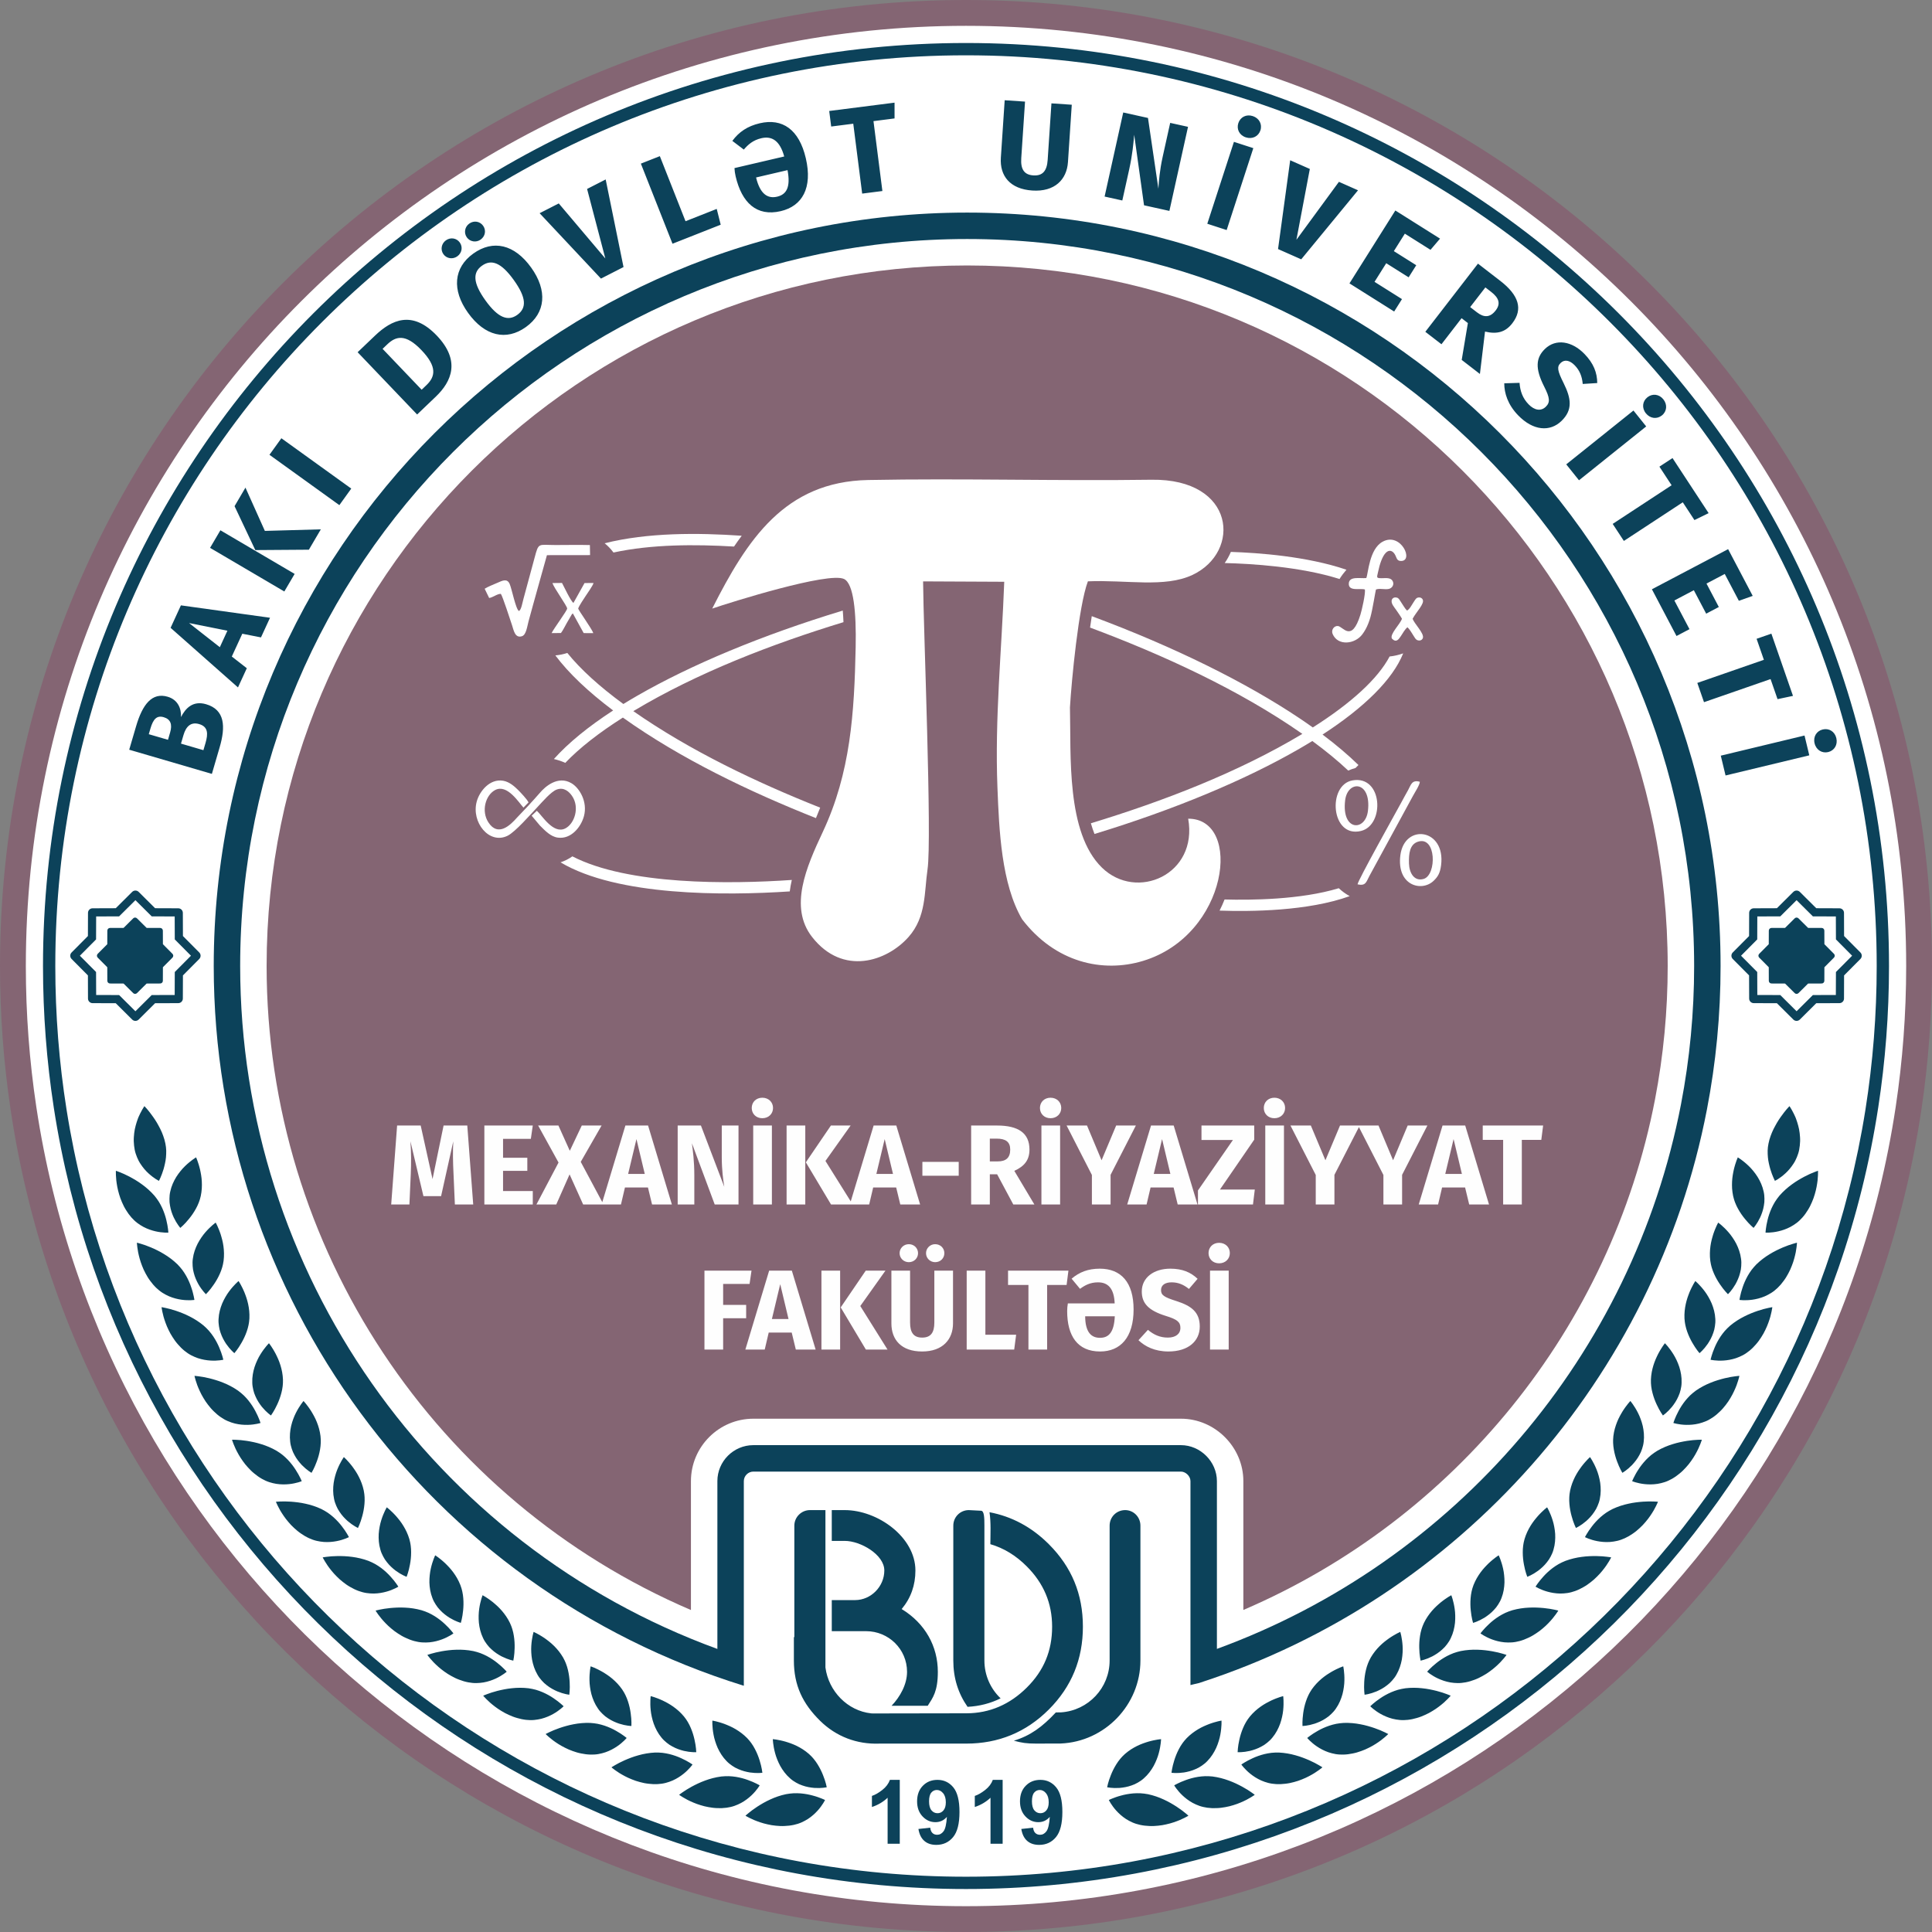
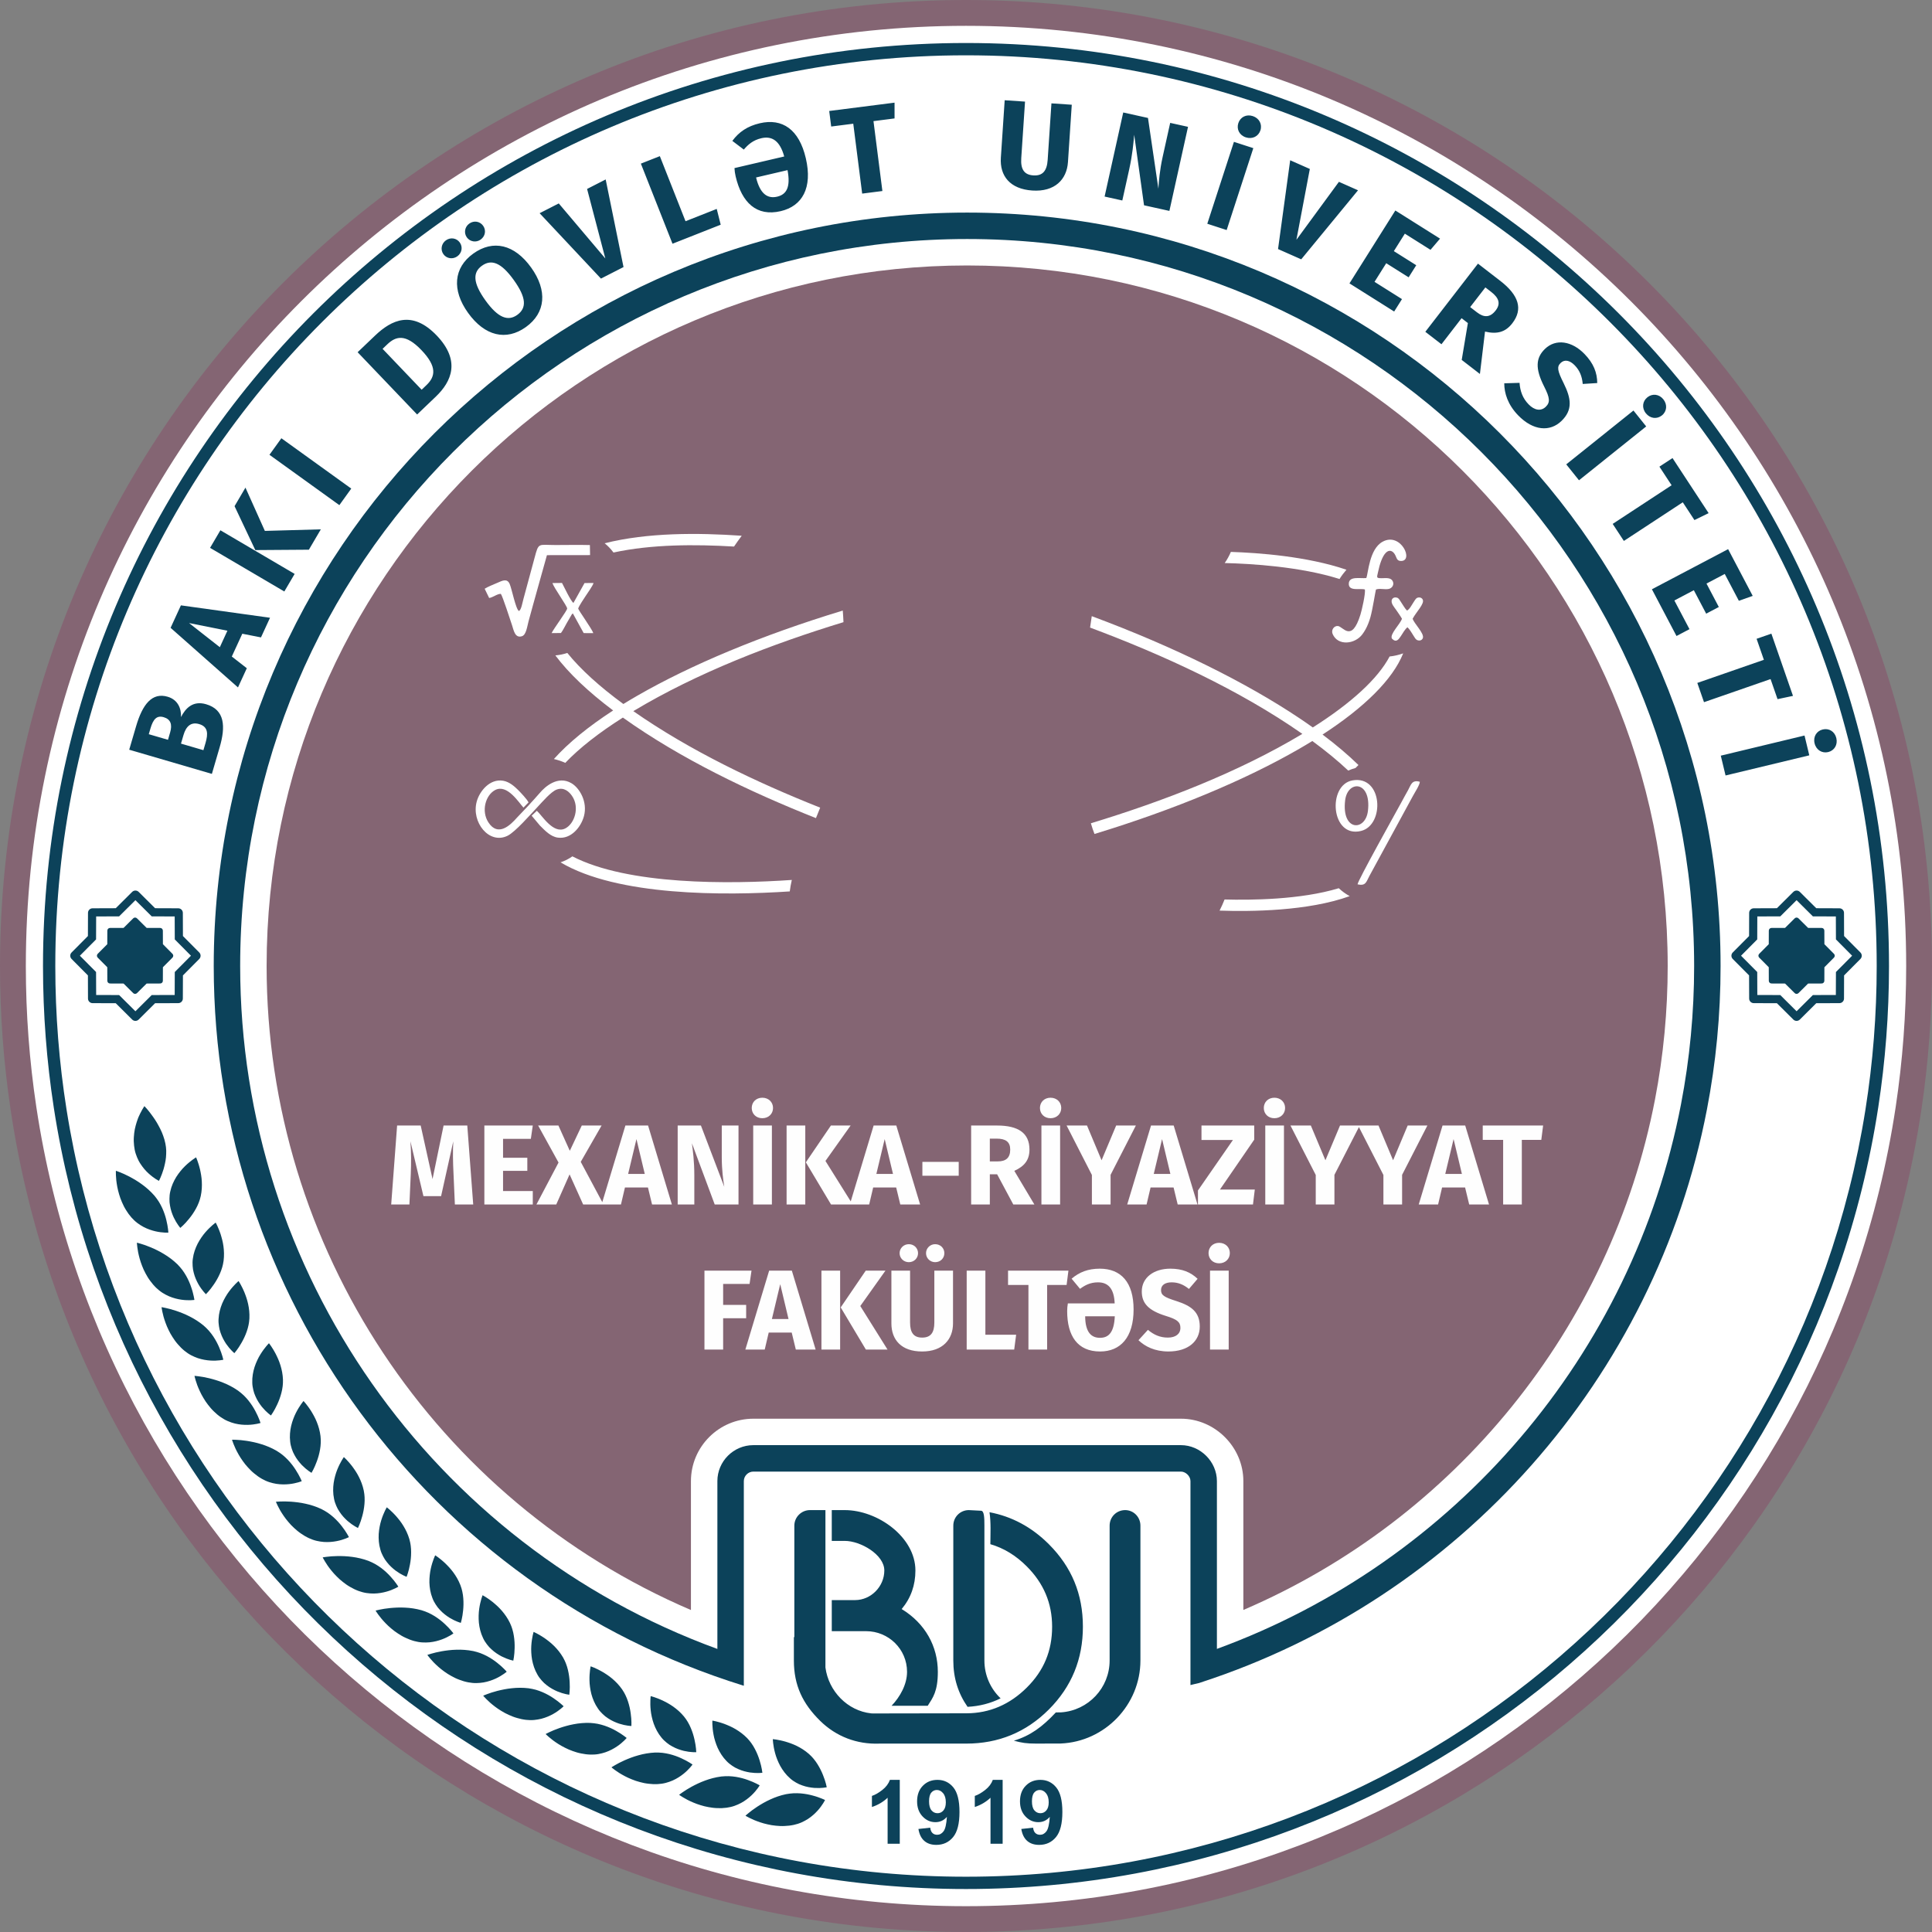
<svg xmlns="http://www.w3.org/2000/svg" xml:space="preserve" width="114.035mm" height="114.035mm" version="1.1" style="shape-rendering:geometricPrecision; text-rendering:geometricPrecision; image-rendering:optimizeQuality; fill-rule:evenodd; clip-rule:evenodd" viewBox="0 0 11403.54 11403.54">
  <rect x="0" y="0" width="11403.54" height="11403.54" fill="#808080" stroke="none" />
  <defs>
    <style type="text/css">
   
    .fil1 {fill:#0C425A}
    .fil2 {fill:#846573}
    .fil4 {fill:white}
    .fil0 {fill:white}
    .fil3 {fill:#FEFEFE;fill-rule:nonzero}
    .fil5 {fill:white;fill-rule:nonzero}
   
  </style>
  </defs>
  <g id="Слой_x0020_1">
    <circle class="fil0" cx="5701.77" cy="5701.77" r="5636.6" />
    <g id="_1967701143664">
-       <path class="fil1" d="M11010.91 6548.28c-405.95,2566.54 -2628.42,4528.94 -5309.18,4528.94 -2680.69,0 -4903.11,-1962.39 -5309.06,-4528.94 -43.62,-275.75 -66.26,-558.5 -66.26,-846.46 0,-2968.77 2406.67,-5375.36 5375.32,-5375.36 2968.81,0 5375.44,2406.59 5375.44,5375.36 0,287.96 -22.68,570.71 -66.26,846.46zm-10693.65 -12.01c401.57,2612.69 2659.41,4613.57 5384.47,4613.57 2725.18,0 4982.94,-2000.88 5384.55,-4613.57 41.8,-272.07 63.49,-550.72 63.49,-834.46 0,-3008.88 -2439.12,-5448.03 -5448.03,-5448.03 -3008.83,0 -5447.95,2439.16 -5447.95,5448.03 0,283.74 21.69,562.39 63.49,834.46l-0.02 0z" />
+       <path class="fil1" d="M11010.91 6548.28c-405.95,2566.54 -2628.42,4528.94 -5309.18,4528.94 -2680.69,0 -4903.11,-1962.39 -5309.06,-4528.94 -43.62,-275.75 -66.26,-558.5 -66.26,-846.46 0,-2968.77 2406.67,-5375.36 5375.32,-5375.36 2968.81,0 5375.44,2406.59 5375.44,5375.36 0,287.96 -22.68,570.71 -66.26,846.46zm-10693.65 -12.01c401.57,2612.69 2659.41,4613.57 5384.47,4613.57 2725.18,0 4982.94,-2000.88 5384.55,-4613.57 41.8,-272.07 63.49,-550.72 63.49,-834.46 0,-3008.88 -2439.12,-5448.03 -5448.03,-5448.03 -3008.83,0 -5447.95,2439.16 -5447.95,5448.03 0,283.74 21.69,562.39 63.49,834.46z" />
      <path class="fil2" d="M62.41 6548.28c408.85,2747.52 2777.98,4855.26 5639.32,4855.26 2861.46,0 5230.59,-2107.74 5639.44,-4855.26 41.14,-276.21 62.37,-558.87 62.37,-846.51 0,-3148.97 -2552.76,-5701.77 -5701.81,-5701.77 -3148.97,0 -5701.73,2552.8 -5701.73,5701.77 0,287.63 21.27,570.3 62.41,846.51zm11126.84 -14.9c-401.24,2670.34 -2705.27,4717.78 -5487.52,4717.78 -2782.08,0 -5086.16,-2047.44 -5487.39,-4717.78 -40.72,-271.24 -61.87,-548.9 -61.87,-831.57 0,-3064.79 2484.52,-5549.35 5549.26,-5549.35 3064.87,0 5549.39,2484.56 5549.39,5549.35 0,282.67 -21.11,560.32 -61.87,831.57z" />
      <path class="fil1" d="M10679.25 4458.33l-28.14 -116.96 -494.23 118.9 28.14 116.96 494.23 -118.9zm159.58 -101.81c-9.44,-39.28 -43.79,-59.6 -80.16,-50.86 -36.34,8.73 -57.61,42.59 -48.17,81.78 9.39,39.19 43.91,60.26 80.33,51.61 36.34,-8.77 57.44,-43.29 48.01,-82.52l-0.01 -0.01zm-9178.06 -1769.74l-70.31 97.63 412.58 297.11 70.23 -97.67 -412.49 -297.07 -0.01 0zm-211.98 291.44l-64.31 109.42 122.46 259.2 316.19 -2.23 70.6 -120.18 -330.42 9.19 -114.51 -255.39 -0.01 -0.01zm-147.95 251.75l-60.96 103.71 438.28 257.54 60.92 -103.71 -438.23 -257.54 -0.01 0zm-3.31 690.07l-181.6 -142.49 226.34 45.19 -44.74 97.3zm242.89 -57.82l53.35 -115.92 -525.93 -73.21 -60.92 132.64 397.72 351.74 52.15 -113.31 -88.57 -68.95 61.91 -134.63 110.29 21.64zm-327.48 623.44l-12.37 42.21 -132.35 -38.7 14.86 -50.7c14.61,-49.91 43,-79.13 92.33,-64.64 53.47,15.6 53.43,57.65 37.54,111.82l-0.01 0.01zm-324.88 -85.88c16.22,-55.62 37.5,-78.47 78.34,-66.51 40.81,11.96 51.69,42.63 37.62,90.47l-12.5 42.96 -113.36 -33.11 9.89 -33.81 0.01 0zm180.15 -67.29c2.69,-48.13 -16.76,-101.93 -78.72,-120.06 -91.5,-26.82 -148.08,43.74 -186.36,174.69l-40.48 138.02 487.94 142.74 45.86 -156.94c35.92,-122.5 31.33,-221.7 -79.87,-254.23 -78.88,-23.09 -121.92,24.71 -148.37,75.78zm9514.77 -125.07l-127.51 -367.3 -87.32 30.38 43.04 123.99 -392.92 136.45 39.52 113.69 392.83 -136.41 41.18 118.45 91.17 -19.24 0.01 -0.01zm-2567.37 -2984.25l-112.74 -49.95 -250.88 342.14 79.17 -418.12 -115.96 -51.36 -71.64 524.19 136.82 60.59 335.23 -407.49zm484.13 285.36l-263.83 -166.04 -270.79 430.21 263.83 166.08 46.15 -73.25 -162.07 -101.97 69.16 -109.88 132.23 83.19 44.95 -71.35 -132.23 -83.23 64.89 -103.09 151.43 95.39 56.28 -66.05 0 -0.01zm127.93 715.85l107.4 82.98 30.13 -250.18c70.65,16.55 120.23,3.93 161.03,-48.92 64.6,-83.56 38.32,-165.96 -70.77,-250.3l-131.81 -101.81 -310.77 402.27 95.23 73.54 118.78 -153.79 37.16 28.68 -36.38 217.52 0 0.01zm139.63 -427.93l34.27 26.49c47.01,36.3 56.66,70.6 26.57,109.51 -32.74,42.42 -68.7,43.33 -110.46,11.05l-40.1 -30.92 89.72 -116.13zm584.79 392.67c-73.5,-75.94 -168.69,-92.04 -232.96,-29.76 -54.34,52.56 -58.93,115.26 -5.21,221.41 35.22,69.07 36.34,94.53 9.52,120.56 -27.98,26.98 -66.26,21.19 -100.94,-14.65 -35.22,-36.34 -50.12,-78.14 -53.47,-126.93l-90.3 2.73c0.12,58.06 20.78,125.85 82.03,189.05 88.19,91.21 187.73,99.08 255.68,33.23 67.5,-65.27 57.69,-132.39 12.95,-222.82 -37.16,-74.29 -40.97,-97.22 -17.75,-119.61 23.22,-22.47 54.22,-15.77 83.31,14.24 28.56,29.55 43.04,64.56 46.97,109.76l85.71 -5.38c-0.62,-61.71 -21.48,-116.05 -75.53,-171.83l-0.01 0zm465.71 267.89c-25.25,-31.49 -65.02,-35.43 -94.24,-11.96 -29.18,23.34 -34.1,62.99 -8.82,94.48 25.2,31.49 65.39,35.92 94.57,12.5 29.22,-23.38 33.65,-63.57 8.48,-95.02l0.01 0zm-101.19 159.95l-75.2 -93.86 -396.81 317.8 75.28 93.9 396.72 -317.84 0.01 0zm368.42 511.78l-213.14 -325.04 -77.31 50.66 71.97 109.8 -347.77 228.12 66.01 100.57 347.72 -228.12 68.82 104.91 83.68 -40.89 0.02 -0.01zm260.27 488.48l-145.18 -275.92 -449.86 236.81 145.18 275.88 76.61 -40.35 -89.19 -169.35 114.93 -60.55 72.76 138.31 74.66 -39.28 -72.8 -138.31 107.77 -56.7 83.35 158.38 81.78 -28.93 -0.01 0.01zm-4019.27 -2899.08l-120.02 -8.03 -22.22 333.78c-4.35,65.14 -29.84,95.06 -84.72,91.38 -54.22,-3.56 -75.53,-36.63 -71.18,-101.77l22.27 -333.78 -120.1 -8.03 -22.56 338.91c-7.12,106.86 53.14,185.12 185.62,193.98 132.48,8.77 203.58,-65.1 210.41,-167.61l22.51 -338.83 -0.01 0zm686.14 130.45l-105.24 -23.3 -44.41 200.56c-17.63,79.46 -22.76,146.67 -25.2,188.22l-61.46 -417.83 -146.13 -32.32 -109.92 496.26 104.54 23.22 40.31 -181.93c20.32,-91.63 25.54,-159.63 29.84,-206.02l58.06 416.3 149.69 33.15 109.92 -496.3 0 -0.01zm382.24 -63.41c-38.36,-12.46 -73.71,6.08 -85.3,41.68 -11.55,35.63 6.08,71.39 44.45,83.93 38.36,12.46 74.37,-5.88 86,-41.43 11.59,-35.63 -6.75,-71.64 -45.15,-84.18zm3.23 189.26l-114.43 -37.16 -157.27 483.39 114.35 37.21 157.35 -483.43 0 -0.01zm-2913.28 -146.88c-72.84,17.01 -122.83,51.32 -161.78,104.04l67.71 51.28c24.87,-29.18 54.09,-55.58 103.38,-67.05 63.61,-14.86 109.88,15.77 135.12,107.77l-293.59 68.53c0.54,14.98 3.23,33.15 6.87,48.88 36.21,154.99 123.54,238.55 265.66,205.4 127.88,-29.84 189.34,-137.61 148.49,-312.63 -39.65,-170.01 -138.27,-237.35 -271.86,-206.23l0 0.01zm102.64 433.31c-55.71,13 -100.65,-14.94 -124.32,-113.36l185.7 -43.33c18.91,100.28 -5.67,143.65 -61.38,156.69zm693.01 -554.98l-385.63 49.17 11.67 91.71 130.28 -16.6 52.6 412.58 119.32 -15.27 -52.6 -412.53 124.41 -15.93 -0.04 -93.12 -0.01 -0.01zm-3066.78 1375.37l-102.35 97.71 351.2 367.55 110.29 -105.41c93.86,-89.68 146.96,-212.43 5.63,-360.47 -145.02,-151.64 -266.69,-93.2 -364.77,0.62zm72.51 51.36c50.95,-48.63 107.81,-64.44 202.09,34.23 93.24,97.55 82.03,155.98 29.51,206.1l-28.6 27.4 -230.56 -241.32 27.56 -26.4 0 -0.01zm346.11 -613.91c-26.86,19.24 -33.32,55.46 -14.53,81.74 18.79,26.24 55.17,31.66 81.94,12.46 27.48,-19.7 33.4,-55.5 14.53,-81.7 -18.79,-26.28 -54.55,-32.16 -81.94,-12.5zm137.65 -98.71c-26.2,18.75 -32.78,55 -13.91,81.24 18.79,26.2 55.21,31.7 81.45,12.87 27.98,-20.11 33.32,-55.46 14.53,-81.7 -18.83,-26.2 -54.01,-32.61 -82.07,-12.42l0 0.01zm23.96 176.8c-116.29,83.39 -127.47,215.08 -30.79,349.79 98.75,137.69 225.35,166.95 341.6,83.64 116.83,-83.85 128.01,-215.54 30.92,-350.87 -98.71,-137.65 -224.93,-166.33 -341.72,-82.56l-0.01 0zm51.28 71.6c55.46,-39.77 113.07,-19.78 187.93,84.55 75.24,104.87 76.36,165.54 20.32,205.73 -53.68,38.45 -112.53,19.33 -187.77,-85.63 -74.87,-104.33 -75.32,-165.38 -20.49,-204.65l0.01 0zm730.21 -509.21l-109.71 56.08 107.69 410.42 -274.88 -324.96 -112.98 57.73 362 385.92 133.22 -68.12 -105.33 -517.07 -0.01 0zm319.71 -137.53l-111.95 44.12 186.69 472.83 284.49 -112.28 -23.42 -93.24 -184.21 72.63 -151.6 -384.06z" />
      <path class="fil1" d="M729.38 5476.88l-80.16 0.25c-8.65,0 -15.73,7.16 -15.73,15.85l-0.29 80.08 -56.53 56.86c-6.08,6.17 -6.08,16.18 0,22.35l56.53 56.78 0.29 80.12c0,8.77 7.08,15.81 15.73,15.81l80.16 0.33 56.82 56.49c6.17,6.08 16.14,6.08 22.35,0l56.86 -56.49 80.08 -0.33c8.69,0 15.81,-7.04 15.81,-15.81l0.29 -80.12 56.45 -56.78c6.17,-6.17 6.17,-16.18 0,-22.35l-56.45 -56.86 -0.29 -80.08c0,-8.69 -7.12,-15.85 -15.81,-15.85l-80.08 -0.25 -56.86 -56.41c-6.21,-6.21 -16.18,-6.21 -22.35,0l-56.82 56.41zm69.95 -163.6l-96.26 95.52 -135.5 0.5 -0.54 135.58 -95.56 96.22 95.56 96.14 0.54 135.58 135.5 0.46 96.26 95.64 96.18 -95.64 135.58 -0.46 0.54 -135.58 95.52 -96.14 -95.52 -96.22 -0.54 -135.58 -135.58 -0.5 -96.18 -95.52zm116.08 47.39l136.82 0.5c14.86,0 26.94,12.17 26.98,26.98l0.54 136.78 96.43 97.09c10.39,10.51 10.39,27.56 0,38.16l-96.43 97.09 -0.54 136.82c-0.04,14.73 -12.13,26.9 -26.98,26.9l-136.82 0.46 -97.01 96.47c-10.51,10.47 -27.69,10.47 -38.16,0l-97.05 -96.47 -136.86 -0.46c-14.86,0 -26.94,-12.17 -26.98,-26.9l-0.46 -136.82 -96.39 -97.09c-10.51,-10.59 -10.51,-27.65 0,-38.16l96.39 -97.09 0.46 -136.78c0.04,-14.82 12.13,-26.98 26.98,-26.98l136.86 -0.5 97.05 -96.43c10.47,-10.43 27.65,-10.43 38.16,0l97.01 96.43z" />
      <path class="fil1" d="M10536.22 5476.88l-80.08 0.25c-8.69,0 -15.81,7.16 -15.81,15.85l-0.29 80.08 -56.45 56.86c-6.17,6.17 -6.17,16.18 0,22.35l56.45 56.78 0.29 80.12c0,8.77 7.12,15.81 15.81,15.81l80.08 0.33 56.86 56.49c6.21,6.08 16.14,6.08 22.35,0l56.82 -56.49 80.12 -0.33c8.73,0 15.77,-7.04 15.77,-15.81l0.29 -80.12 56.49 -56.78c6.13,-6.17 6.13,-16.18 0,-22.35l-56.49 -56.86 -0.29 -80.08c0,-8.69 -7.04,-15.85 -15.77,-15.85l-80.12 -0.25 -56.82 -56.41c-6.21,-6.21 -16.14,-6.21 -22.35,0l-56.86 56.41zm68.04 -163.6l96.18 95.52 135.58 0.46 0.54 135.62 95.52 96.22 -95.52 96.14 -0.54 135.58 -135.58 0.46 -96.18 95.6 -96.18 -95.6 -135.58 -0.46 -0.54 -135.58 -95.56 -96.14 95.56 -96.22 0.54 -135.62 135.58 -0.46 96.18 -95.52zm-116.13 47.39l-136.82 0.5c-14.82,0 -26.98,12.17 -26.98,26.98l-0.46 136.78 -96.43 97.09c-10.43,10.55 -10.43,27.56 0,38.16l96.43 97.09 0.46 136.74c0,14.82 12.17,26.98 26.98,26.98l136.82 0.46 97.05 96.47c10.55,10.47 27.6,10.47 38.16,0l97.05 -96.47 136.86 -0.46c14.82,0 26.9,-12.17 26.9,-26.98l0.46 -136.74 96.47 -97.09c10.43,-10.59 10.43,-27.6 0,-38.16l-96.47 -97.09 -0.46 -136.78c0,-14.82 -12.08,-26.98 -26.9,-26.98l-136.86 -0.5 -97.05 -96.43c-10.55,-10.43 -27.6,-10.43 -38.16,0l-97.05 96.43z" />
      <path class="fil1" d="M10075.14 6548.28c-305.43,1584.75 -1457.28,2884.64 -2989.26,3382.8l-0.17 0.17c-0.58,0.5 -3.72,1.49 -8.28,2.65l-2.61 0.87 0 -0.21c-15.06,3.77 -41.1,9.27 -48.17,11.42l0 -1203.83c0,-29.84 -28.89,-56.16 -56.16,-56.16l-2523.92 0c-30.58,0 -56.16,25.58 -56.16,56.16l0 1205.49 -0.08 0 -0.08 2.4c-1865.22,-577.99 -3128.73,-2306.23 -3128.73,-4248.22 0,-2455.96 1991.03,-4447.08 4446.99,-4447.08 2456,0 4447.12,1991.07 4447.12,4447.08 0,289.45 -27.65,572.41 -80.5,846.46l0.01 0zm-5840.83 3184.51l0 -990.65c0,-116.71 95.52,-212.23 212.27,-212.23l2523.92 0c114.93,0 212.23,97.71 212.23,212.23l0 990.4c1406.42,-513.97 2454.39,-1736.43 2739.12,-3213.82 51.9,-269.13 77.72,-542.82 77.72,-816.92 0,-2369.88 -1921.13,-4291.01 -4291.05,-4291.01 -2369.84,0 -4290.93,1921.21 -4290.93,4291.01 0,1807.07 1132.4,3416.07 2816.72,4030.98l0 0.01z" />
      <path class="fil2" d="M4078.24 9503.1l0 -760.96c0,-202.87 165.46,-368.29 368.33,-368.29l2523.92 0c201.26,0 368.33,167.86 368.33,368.29l0 760.59c1249.03,-535.86 2169.78,-1664.5 2429.81,-3013.51 49.95,-259.45 74.83,-523.24 74.83,-787.41 0,-2283.71 -1851.19,-4134.94 -4134.94,-4134.94 -2283.67,0 -4134.86,1851.27 -4134.86,4134.94 0,1665.2 997.94,3155.96 2504.59,3801.29l-0.01 0z" />
      <path class="fil1" d="M4986 9095.08c93.53,0 233.66,81.16 233.66,174.69 0,93.53 -77.64,174.73 -172.91,174.73l-137.24 0 0 183.46 202.58 0c132.35,0 241.69,105.82 241.69,240 0,74.25 -40.97,147.38 -91.26,200.31l213.34 0c30.09,-47.3 59.68,-84.26 59.68,-200.31 0,-149.98 -74.16,-285.85 -213.51,-370.57 54.67,-65.31 81.16,-141.21 81.16,-227.62 0,-197.62 -223.15,-356.46 -417.21,-356.46l-76.48 0 0 181.77 76.48 0 0.02 0zm-113.89 349.42l0 -349.42 0 -181.77 -91.75 0c-49.29,0 -91.79,40.72 -91.79,91.75l0 658.28 -2.73 -0.5 0 138.1c0,146.92 51.98,254.9 155.36,356.54 94.77,93.04 217.32,138.85 347.97,134.09 171.54,0 342.96,-0.08 514.43,-0.08 188.84,0 352.07,-66.18 487.07,-201.18 134.96,-135.04 201.09,-298.19 201.09,-488.81 0,-192.4 -66.13,-352.07 -201.09,-487.07 -101.23,-101.15 -218.31,-163.64 -350.17,-188.64 9.23,61.54 5.46,126.48 5.05,188.68 79.5,23.09 150.6,66.67 214.5,130.57 99.7,99.7 150.07,216.99 150.07,356.46 0,142.91 -49,259.86 -150.07,359.93 -98.29,97.51 -217.07,151.18 -356.46,151.18 -195.8,0 -350.99,0.95 -551.59,0.95l-9.93 -0.5c-139.84,-15.06 -251.46,-130.74 -269.96,-270.87l0 -90.76 0 -123.5 0 -183.46 0 0.03zm938.3 -439.43c0,-44.9 -0.91,-86.17 -19.04,-87.94 -5.88,-0.58 -66.59,-3.81 -72.71,-3.81 -51.19,0 -91.79,40.81 -91.79,91.75l0 795.89c0,103.17 28.43,193.64 84.1,273.52 70.48,-3.64 135.5,-20.44 195.09,-50.12 -58.93,-56.04 -95.64,-135.41 -95.64,-223.4l0 -795.89 -0.01 0zm173.82 1269.34c47.1,12.66 74.62,17.09 131.44,17.09 6.7,0 138.52,-0.21 144.89,-0.46 260.86,-10.43 470.72,-228.53 470.72,-490.09l0 -795.89c0,-51.15 -40.6,-91.75 -89.93,-91.75 -51.19,0 -91.84,40.6 -91.84,91.75l0 795.89c0,161.9 -125.85,295.12 -286.47,306.17 -2.28,0.25 -10.26,0.29 -30.92,0.37 -80.12,85.5 -149.65,137.03 -247.9,166.91l0.01 0.01z" />
      <path class="fil1" d="M5918.09 10882.62l-71.68 0 0 -271.49c-26.24,24.62 -57.11,42.92 -92.7,54.59l0 -65.43c18.75,-6.04 39.03,-17.75 60.96,-34.89 22.02,-17.09 37.04,-37.12 45.36,-59.84l58.06 0 0 377.07 0 -0.01zm110.13 -87.2l69.57 -7.66c1.66,14.28 6.17,24.79 13.16,31.54 7.08,6.99 16.55,10.43 28.1,10.43 14.77,0 27.27,-6.99 37.54,-20.65 10.26,-13.74 16.84,-42.09 19.78,-85.17 -18.04,20.9 -40.6,31.37 -67.79,31.37 -29.34,0 -54.88,-11.38 -76.19,-34.1 -21.48,-22.76 -31.99,-52.39 -31.99,-88.81 0,-38.12 11.22,-68.74 33.77,-91.88 22.64,-23.34 51.4,-34.93 86.33,-34.93 37.95,0 69.2,14.73 93.49,44.12 24.42,29.47 36.59,77.97 36.59,145.51 0,68.62 -12.58,118.12 -37.95,148.49 -25.29,30.5 -58.31,45.65 -98.87,45.65 -29.34,0 -52.81,-7.7 -70.94,-23.55 -17.92,-15.64 -29.55,-39.11 -34.6,-70.36zm161.74 -157.23c0,-23.13 -5.3,-41.05 -15.97,-53.84 -10.55,-12.71 -22.89,-19.08 -36.79,-19.08 -13.33,0 -24.33,5.13 -33.03,15.64 -8.86,10.51 -13.16,27.65 -13.16,51.36 0,24.13 4.8,41.92 14.28,53.18 9.48,11.3 21.48,16.97 35.72,16.97 13.78,0 25.33,-5.38 34.76,-16.35 9.48,-10.88 14.2,-26.82 14.2,-47.88l-0.01 0zm-879.08 244.43l-71.76 0 0 -271.49c-26.16,24.62 -57.07,42.92 -92.62,54.59l0 -65.43c18.75,-6.04 39.03,-17.75 61,-34.89 21.89,-17.09 36.96,-37.12 45.19,-59.84l58.19 0 0 377.07 0 -0.01zm110.09 -87.2l69.61 -7.66c1.57,14.28 6.08,24.79 13.16,31.54 7.04,6.99 16.43,10.43 28.1,10.43 14.73,0 27.19,-6.99 37.5,-20.65 10.26,-13.74 16.84,-42.09 19.7,-85.17 -18,20.9 -40.6,31.37 -67.67,31.37 -29.43,0 -54.92,-11.38 -76.27,-34.1 -21.44,-22.76 -32.03,-52.39 -32.03,-88.81 0,-38.12 11.22,-68.74 33.85,-91.88 22.68,-23.34 51.4,-34.93 86.29,-34.93 37.95,0 69.28,14.73 93.57,44.12 24.29,29.47 36.54,77.97 36.54,145.51 0,68.62 -12.62,118.12 -37.95,148.49 -25.33,30.5 -58.31,45.65 -98.95,45.65 -29.22,0 -52.81,-7.7 -70.81,-23.55 -18,-15.64 -29.59,-39.11 -34.64,-70.36zm161.73 -157.23c0,-23.13 -5.3,-41.05 -16.02,-53.84 -10.55,-12.71 -22.89,-19.08 -36.79,-19.08 -13.24,0 -24.21,5.13 -32.94,15.64 -8.9,10.51 -13.2,27.65 -13.2,51.36 0,24.13 4.8,41.92 14.32,53.18 9.48,11.3 21.36,16.97 35.72,16.97 13.74,0 25.33,-5.38 34.76,-16.35 9.39,-10.88 14.15,-26.82 14.15,-47.88z" />
-       <path class="fil1" d="M10562.21 6528.91c0,0 5.05,7.16 12.66,20.24 3.72,6.37 8.11,14.44 12.62,23.8 2.32,4.59 4.68,9.64 7.04,14.94 1.24,2.61 2.44,5.42 3.64,8.11 0.99,2.9 2.15,5.75 3.27,8.69 4.3,11.79 8.48,24.75 12.25,38.65 1.78,6.91 3.6,14.11 5.13,21.52 1.32,7.45 2.52,14.98 3.52,22.8 0.95,7.82 1.7,15.73 2.23,23.8 0.37,8.11 0.91,16.35 0.5,24.79 -0.58,16.55 -2.4,33.65 -5.67,50.86 -1.41,7.74 -3.64,15.23 -5.88,22.43 -2.28,7.16 -4.92,14.24 -7.74,21.02 -2.81,6.79 -5.84,13.33 -9.06,19.66 -3.15,6.46 -6.99,12.37 -10.59,18.17 -14.98,23.18 -31.66,42.63 -48.34,57.65 -16.39,14.94 -31.58,26.07 -42.79,33.23 -11.51,7.16 -18.75,10.64 -18.75,10.64 0,0 -3.72,-7.04 -8.9,-19.2 -5.26,-12.21 -12.33,-29.63 -18.29,-50.12 -1.61,-5.17 -3.06,-10.47 -4.39,-16.1 -0.62,-2.73 -1.32,-5.55 -1.95,-8.36 -0.83,-2.81 -1.37,-5.71 -2.07,-8.73 -2.61,-11.71 -4.68,-24.05 -5.79,-36.67 -0.66,-6.46 -1.03,-12.95 -1.24,-19.37 -0.33,-6.7 -0.41,-13.33 -0.21,-20.11 0.37,-13.45 2.07,-27.15 4.92,-41.22 3.02,-15.52 7.28,-30.58 12.54,-44.9 1.24,-3.48 2.86,-7.08 4.06,-10.59 1.37,-3.56 2.73,-7.04 4.14,-10.51 2.86,-6.79 5.88,-13.53 9.15,-20.03 3.19,-6.58 6.5,-13.04 10.06,-19.08 3.52,-6.25 6.62,-12.13 10.14,-18.09 6.79,-11.71 14.07,-22.51 21.11,-32.61 7.24,-9.81 13.53,-19 19.82,-26.98 6.21,-7.99 11.79,-14.9 16.72,-20.61 9.81,-11.34 16.14,-17.71 16.14,-17.71l0 -0.01zm-3787.06 4061.15c-7.53,-1.49 -14.98,-2.44 -22.35,-3.44 -7.49,-1.03 -14.65,-1.7 -21.85,-1.99 -7.2,-0.29 -14.15,-0.37 -21.11,-0.21 -7.04,0.08 -13.95,0.41 -20.69,0.95 -26.78,2.32 -51.57,7.04 -72.96,13.12 -21.27,5.5 -38.94,12.29 -51.53,17.26 -12.66,4.88 -19.78,8.73 -19.78,8.73 0,0 3.44,7.2 10.55,18.62 3.72,5.79 8.19,12.54 13.62,19.99 5.46,7.49 11.92,15.6 19.41,23.8 14.9,16.51 34.02,34.23 57.36,49.46 11.75,7.49 24.62,14.4 38.41,20.57 3.56,1.41 7.08,2.94 10.68,4.3 3.6,1.32 7.33,2.52 11.05,3.85 7.49,2.28 15.23,4.35 23.22,6.17 9.02,1.86 17.96,3.48 26.98,4.51 8.94,1.12 18,1.74 26.9,2.07 8.82,0.37 17.8,0.62 26.53,0.21 8.77,-0.37 17.3,-1.03 25.78,-1.9 8.48,-0.87 16.84,-1.78 25,-3.23 8.11,-1.45 16.06,-3.06 23.84,-4.8 7.57,-1.7 15.19,-3.52 22.43,-5.55 7.16,-1.95 14.15,-4.22 20.82,-6.37 13.28,-4.55 25.45,-8.9 36.13,-13.45 10.72,-4.64 19.82,-8.9 27.4,-12.71 7.57,-3.72 13.45,-6.91 17.51,-9.23 3.93,-2.23 6.04,-3.64 6.04,-3.64 0,0 -6.54,-6.37 -18.75,-16.1 -12.08,-9.93 -29.59,-23.47 -51.11,-37.37 -5.55,-3.6 -11.05,-7.16 -16.97,-10.64 -5.92,-3.64 -12,-7.33 -18.46,-10.88 -12.66,-7.16 -26.11,-14.15 -40.48,-20.65 -28.64,-13.33 -59.93,-24.33 -93.61,-31.45l-0.01 0zm3727.88 -3532.57c-4.92,5.88 -9.35,11.92 -13.82,17.88 -4.55,6 -8.61,11.96 -12.37,18.09 -3.77,6.17 -7.24,12.21 -10.51,18.38 -3.31,6.21 -6.41,12.37 -9.23,18.58 -11.01,24.42 -18.95,48.42 -24.05,70.07 -5.5,21.27 -8.24,40.02 -10.06,53.43 -1.86,13.41 -1.95,21.52 -1.95,21.52 0,0 7.95,0.54 21.4,-0.12 6.87,-0.46 14.9,-1.08 24.09,-2.19 9.23,-1.12 19.37,-2.86 30.21,-5.38 21.69,-4.92 46.48,-13.04 71.1,-26.03 12.29,-6.54 24.62,-14.44 36.71,-23.47 2.98,-2.44 6.04,-4.8 8.98,-7.28 2.86,-2.48 5.71,-5.13 8.65,-7.74 5.71,-5.46 11.3,-11.22 16.76,-17.3 6.04,-6.99 11.79,-13.95 17.09,-21.36 5.3,-7.28 10.26,-14.86 14.86,-22.47 4.64,-7.57 9.23,-15.23 13.12,-23.09 3.97,-7.82 7.53,-15.6 10.88,-23.47 3.35,-7.78 6.66,-15.56 9.31,-23.38 2.73,-7.78 5.21,-15.52 7.49,-23.13 2.23,-7.49 4.35,-14.98 6.04,-22.35 1.86,-7.16 3.27,-14.36 4.59,-21.23 2.48,-13.82 4.64,-26.57 5.88,-38.12 1.12,-11.63 1.82,-21.64 2.23,-30.13 0.41,-8.4 0.5,-15.11 0.41,-19.78 -0.04,-4.51 -0.21,-6.99 -0.21,-6.99 0,0 -8.77,2.57 -23.18,8.48 -14.57,5.71 -34.89,14.4 -57.57,26.45 -5.79,3.06 -11.59,6.17 -17.59,9.64 -6,3.35 -12.17,6.91 -18.46,10.8 -12.42,7.57 -25.12,15.89 -37.74,25.29 -25.58,18.54 -50.41,40.52 -73.09,66.42l0.03 -0.02zm-135.67 404.96c-5.42,5.46 -10.35,11.09 -15.35,16.64 -5.01,5.63 -9.56,11.22 -13.82,16.97 -4.26,5.88 -8.24,11.59 -12,17.42 -3.85,5.92 -7.45,11.75 -10.72,17.71 -13.04,23.47 -23.01,46.68 -29.92,67.87 -7.28,20.69 -11.59,39.15 -14.49,52.35 -2.98,13.2 -3.77,21.27 -3.77,21.27 0,0 7.86,1.16 21.31,1.66 6.87,0.17 14.94,0.21 24.17,-0.12 9.27,-0.37 19.58,-1.2 30.63,-2.77 21.98,-3.15 47.35,-9.1 73,-19.99 12.83,-5.5 25.7,-12.37 38.53,-20.32 3.15,-2.15 6.46,-4.22 9.56,-6.5 3.1,-2.23 6.17,-4.64 9.31,-6.99 6.13,-4.88 12.17,-10.18 18.13,-15.77 6.62,-6.5 12.91,-12.95 18.87,-19.87 5.84,-6.83 11.46,-13.95 16.64,-21.15 5.3,-7.16 10.51,-14.4 15.02,-21.89 4.64,-7.49 8.86,-14.94 12.87,-22.47 3.97,-7.45 7.9,-14.98 11.26,-22.51 3.35,-7.57 6.5,-15.06 9.35,-22.43 2.86,-7.28 5.59,-14.61 7.95,-21.73 2.36,-6.99 4.43,-14.07 6.33,-20.82 3.64,-13.53 6.87,-26.07 9.06,-37.5 2.11,-11.46 3.68,-21.4 4.76,-29.8 1.12,-8.36 1.74,-15.02 2.07,-19.66 0.37,-4.55 0.41,-7.08 0.41,-7.08 0,0 -8.98,1.86 -23.84,6.54 -14.98,4.43 -35.96,11.42 -59.6,21.52 -6.04,2.57 -12.08,5.17 -18.29,8.07 -6.29,2.9 -12.75,5.92 -19.29,9.27 -13.08,6.5 -26.4,13.74 -39.77,22.06 -27.02,16.31 -53.64,36.09 -78.38,60.01l0.01 0.01zm-154.74 361.63c-5.79,4.97 -11.13,10.22 -16.55,15.35 -5.42,5.26 -10.43,10.43 -15.11,15.89 -4.72,5.46 -9.1,10.84 -13.33,16.43 -4.26,5.55 -8.28,11.13 -12.08,16.76 -14.82,22.39 -26.53,44.82 -35.05,65.35 -8.86,20.07 -14.57,38.16 -18.5,51.11 -3.97,13 -5.38,20.9 -5.38,20.9 0,0 7.7,1.78 21.07,3.31 6.91,0.66 14.9,1.37 24.13,1.78 9.31,0.33 19.62,0.29 30.75,-0.41 22.14,-1.45 47.97,-5.42 74.33,-14.24 13.2,-4.59 26.65,-10.31 40.02,-17.3 3.31,-1.9 6.7,-3.77 10.02,-5.71 3.27,-2.03 6.54,-4.18 9.85,-6.29 6.46,-4.39 12.87,-9.23 19.29,-14.36 7.08,-5.92 13.91,-11.88 20.32,-18.33 6.41,-6.33 12.54,-13 18.29,-19.74 5.79,-6.75 11.59,-13.57 16.64,-20.69 5.21,-7.08 9.97,-14.15 14.53,-21.4 4.59,-7.12 9.06,-14.36 13,-21.56 3.93,-7.24 7.66,-14.53 11.09,-21.64 3.39,-6.99 6.66,-14.07 9.6,-21.07 2.94,-6.79 5.46,-13.7 7.95,-20.28 4.68,-13.2 8.86,-25.45 11.92,-36.63 2.98,-11.3 5.3,-21.07 7.04,-29.38 1.78,-8.24 2.94,-14.82 3.64,-19.45 0.66,-4.47 0.91,-6.95 0.91,-6.95 0,0 -9.06,1.16 -24.25,4.64 -15.27,3.27 -36.79,8.61 -61.09,16.84 -6.21,2.07 -12.46,4.22 -18.87,6.62 -6.5,2.4 -13.16,4.92 -19.99,7.74 -13.49,5.5 -27.31,11.67 -41.3,18.87 -28.23,14.15 -56.33,31.87 -82.85,53.84l-0.04 0zm-202.66 383.81c-6.25,4.47 -12.04,9.23 -17.84,13.91 -5.84,4.72 -11.26,9.48 -16.43,14.49 -5.13,5.09 -9.97,10.06 -14.61,15.23 -4.76,5.21 -9.27,10.43 -13.53,15.73 -16.64,21.02 -30.25,42.34 -40.48,62.12 -10.59,19.2 -17.84,36.75 -22.84,49.29 -5.05,12.58 -7.16,20.4 -7.16,20.4 0,0 7.57,2.4 20.78,5.09 6.75,1.24 14.69,2.61 23.88,3.81 9.23,1.16 19.49,1.95 30.63,2.19 22.22,0.5 48.26,-1.24 75.32,-7.82 13.53,-3.39 27.36,-8.03 41.3,-13.82 3.48,-1.61 6.99,-3.1 10.47,-4.8 3.44,-1.74 6.87,-3.6 10.35,-5.42 6.83,-3.85 13.66,-8.11 20.44,-12.66 7.57,-5.26 14.86,-10.64 21.85,-16.51 6.87,-5.75 13.57,-11.88 19.91,-18.13 6.33,-6.21 12.71,-12.54 18.33,-19.2 5.79,-6.58 11.13,-13.24 16.35,-20.07 5.17,-6.7 10.26,-13.49 14.77,-20.36 4.51,-6.91 8.82,-13.78 12.87,-20.61 3.97,-6.7 7.82,-13.49 11.34,-20.15 3.56,-6.54 6.66,-13.2 9.64,-19.53 5.84,-12.71 11.01,-24.58 15.02,-35.47 3.97,-10.97 7.08,-20.53 9.56,-28.68 2.48,-8.03 4.22,-14.53 5.26,-19.08 1.12,-4.35 1.53,-6.83 1.53,-6.83 0,0 -9.15,0.33 -24.54,2.52 -15.56,1.99 -37.41,5.46 -62.33,11.55 -6.37,1.57 -12.79,3.15 -19.37,5.05 -6.66,1.82 -13.53,3.72 -20.57,6 -13.91,4.26 -28.27,9.27 -42.75,15.23 -29.38,11.71 -58.81,26.94 -87.16,46.56l0.01 -0.03zm-227.88 355.26c-6.62,3.93 -12.79,8.19 -19,12.37 -6.17,4.22 -11.96,8.53 -17.55,13.08 -5.5,4.64 -10.76,9.23 -15.85,13.99 -5.17,4.8 -10.1,9.56 -14.73,14.53 -18.38,19.62 -33.69,39.69 -45.57,58.52 -12.13,18.29 -20.73,35.14 -26.82,47.22 -6.13,12.13 -8.86,19.74 -8.86,19.74 0,0 7.33,3.06 20.28,6.83 6.66,1.78 14.44,3.85 23.47,5.75 9.1,1.95 19.33,3.64 30.38,4.76 22.1,2.32 48.13,2.73 75.69,-1.57 13.74,-2.19 27.94,-5.67 42.3,-10.31 3.6,-1.32 7.24,-2.52 10.88,-3.93 3.52,-1.45 7.12,-2.98 10.72,-4.51 7.12,-3.27 14.28,-6.95 21.44,-10.93 7.99,-4.64 15.73,-9.39 23.13,-14.65 7.37,-5.13 14.53,-10.68 21.31,-16.43 6.87,-5.59 13.74,-11.38 19.91,-17.59 6.29,-6.08 12.25,-12.29 17.96,-18.67 5.71,-6.21 11.3,-12.54 16.39,-19 5.09,-6.54 9.97,-13.04 14.61,-19.53 4.47,-6.33 8.94,-12.75 12.95,-19.12 4.06,-6.21 7.74,-12.58 11.26,-18.62 6.83,-12.25 13,-23.63 17.88,-34.14 4.88,-10.59 8.82,-19.87 11.92,-27.77 3.15,-7.82 5.42,-14.11 6.83,-18.54 1.45,-4.3 2.07,-6.75 2.07,-6.75 0,0 -9.15,-0.37 -24.71,0.54 -15.6,0.66 -37.7,2.32 -62.99,6.29 -6.5,1.03 -13,2.11 -19.74,3.44 -6.79,1.24 -13.78,2.57 -20.98,4.22 -14.28,3.15 -28.93,6.91 -43.91,11.67 -30.21,9.19 -60.84,21.89 -90.68,39.11l0.01 0zm-263.75 343.5c-6.87,3.39 -13.37,7.12 -19.91,10.72 -6.54,3.72 -12.71,7.49 -18.58,11.59 -5.96,4.1 -11.55,8.24 -17.01,12.54 -5.59,4.35 -10.93,8.69 -15.97,13.24 -19.95,17.96 -36.96,36.67 -50.37,54.38 -13.57,17.22 -23.71,33.27 -30.75,44.82 -7.12,11.51 -10.51,18.87 -10.51,18.87 0,0 7.08,3.68 19.62,8.53 6.46,2.36 14.07,5.05 22.93,7.78 8.9,2.65 18.91,5.21 29.84,7.28 21.77,4.22 47.76,6.87 75.49,4.92 13.95,-1.03 28.39,-3.27 43.08,-6.66 3.68,-0.99 7.45,-1.9 11.13,-2.98 3.68,-1.12 7.37,-2.4 11.09,-3.6 7.37,-2.65 14.86,-5.67 22.31,-9.02 8.36,-3.97 16.43,-8.03 24.29,-12.62 7.74,-4.55 15.4,-9.44 22.68,-14.53 7.28,-5.05 14.61,-10.26 21.27,-15.85 6.83,-5.59 13.24,-11.22 19.49,-17.09 6.25,-5.71 12.37,-11.55 18,-17.59 5.63,-6 11.01,-12.13 16.18,-18.17 5.01,-5.96 9.97,-11.96 14.57,-17.96 4.51,-5.79 8.77,-11.84 12.79,-17.59 7.82,-11.59 14.94,-22.39 20.73,-32.49 5.79,-10.18 10.47,-19.04 14.24,-26.65 3.77,-7.49 6.58,-13.62 8.36,-17.88 1.86,-4.14 2.65,-6.54 2.65,-6.54 0,0 -9.06,-1.16 -24.58,-1.57 -15.64,-0.7 -37.79,-0.91 -63.36,0.91 -6.58,0.46 -13.16,0.91 -19.95,1.7 -6.87,0.66 -13.99,1.41 -21.27,2.44 -14.49,1.9 -29.43,4.39 -44.74,7.86 -30.87,6.58 -62.49,16.64 -93.74,31.2l0 0.01zm-278.65 306.34c-7.16,2.81 -13.99,5.96 -20.78,9.02 -6.79,3.15 -13.24,6.46 -19.49,10.06 -6.21,3.6 -12.17,7.24 -17.96,11.09 -5.88,3.85 -11.51,7.78 -16.97,11.88 -21.36,16.26 -39.81,33.52 -54.63,50.12 -14.98,16.02 -26.36,31.2 -34.35,42.13 -8.03,10.93 -12,17.96 -12,17.96 0,0 6.75,4.22 18.87,10.06 6.25,2.94 13.62,6.25 22.22,9.64 8.61,3.39 18.38,6.75 29.14,9.68 21.36,6 47.01,10.76 74.87,11.13 13.95,0.08 28.51,-0.99 43.46,-3.15 3.77,-0.7 7.57,-1.28 11.38,-2.11 3.72,-0.79 7.49,-1.74 11.3,-2.65 7.57,-2.03 15.27,-4.47 22.97,-7.16 8.65,-3.31 17.01,-6.66 25.25,-10.64 8.11,-3.85 16.1,-8.15 23.8,-12.62 7.66,-4.43 15.4,-9.02 22.51,-14.03 7.24,-5.01 14.07,-10.1 20.78,-15.44 6.7,-5.21 13.24,-10.51 19.37,-16.06 6.13,-5.55 11.96,-11.17 17.59,-16.8 5.55,-5.5 10.97,-11.09 16.02,-16.68 5.01,-5.46 9.73,-11.13 14.2,-16.51 8.77,-10.93 16.76,-21.11 23.3,-30.71 6.58,-9.64 12,-18.09 16.39,-25.41 4.39,-7.12 7.66,-13 9.77,-17.13 2.19,-4.01 3.23,-6.25 3.23,-6.25 0,0 -8.94,-1.95 -24.46,-3.6 -15.48,-1.99 -37.54,-4.01 -63.2,-4.26 -6.58,-0.12 -13.12,-0.12 -19.99,0.04 -6.95,0.08 -14.07,0.29 -21.44,0.7 -14.57,0.74 -29.63,2.03 -45.23,4.18 -31.29,4.1 -63.65,11.55 -95.89,23.51l-0.03 0.01zm-312.96 291.23c-7.37,2.15 -14.36,4.76 -21.44,7.24 -7.04,2.57 -13.74,5.3 -20.24,8.36 -6.54,3.06 -12.75,6.21 -18.87,9.56 -6.17,3.35 -12.17,6.75 -17.92,10.43 -22.64,14.36 -42.5,30.05 -58.64,45.32 -16.26,14.73 -28.89,28.85 -37.74,39.11 -8.94,10.18 -13.45,16.84 -13.45,16.84 0,0 6.33,4.8 17.92,11.67 6,3.39 13.04,7.33 21.31,11.42 8.32,4.14 17.75,8.28 28.18,12.17 20.82,7.74 45.98,14.65 73.71,17.34 13.91,1.28 28.51,1.45 43.58,0.54 3.81,-0.37 7.66,-0.62 11.51,-1.12 3.77,-0.5 7.61,-1.16 11.51,-1.7 7.7,-1.41 15.56,-3.19 23.47,-5.21 8.9,-2.52 17.59,-5.21 26.07,-8.48 8.4,-3.15 16.72,-6.7 24.75,-10.59 8.03,-3.72 16.14,-7.66 23.63,-12.04 7.66,-4.39 14.9,-8.9 21.98,-13.66 7.12,-4.59 14.15,-9.31 20.69,-14.36 6.54,-5.01 12.87,-10.14 18.95,-15.23 5.96,-5.01 11.79,-10.14 17.34,-15.27 5.46,-5.05 10.59,-10.26 15.52,-15.27 9.68,-10.14 18.46,-19.66 25.82,-28.64 7.37,-9.06 13.45,-17.05 18.46,-23.88 4.97,-6.83 8.73,-12.37 11.22,-16.31 2.48,-3.77 3.72,-6 3.72,-6 0,0 -8.77,-2.61 -24.05,-5.67 -15.31,-3.23 -37.12,-7.08 -62.66,-9.52 -6.54,-0.62 -13.12,-1.24 -19.95,-1.61 -6.91,-0.5 -14.03,-0.95 -21.4,-1.12 -14.57,-0.5 -29.72,-0.5 -45.44,0.33 -31.54,1.41 -64.4,6.13 -97.55,15.35l0.01 0zm-304.68 240.87c-7.53,1.61 -14.65,3.68 -21.85,5.63 -7.28,1.99 -14.15,4.22 -20.86,6.75 -6.7,2.57 -13.2,5.21 -19.53,8.11 -6.41,2.86 -12.62,5.79 -18.67,8.98 -23.67,12.66 -44.66,26.74 -61.95,40.68 -17.38,13.45 -31,26.57 -40.64,36.13 -9.68,9.52 -14.73,15.77 -14.73,15.77 0,0 5.96,5.3 17.01,13 5.71,3.85 12.42,8.32 20.4,13.08 7.99,4.76 17.05,9.6 27.19,14.28 20.15,9.27 44.7,18.13 72.14,22.93 13.74,2.32 28.31,3.64 43.37,3.85 3.85,-0.08 7.7,-0.08 11.55,-0.21 3.85,-0.21 7.74,-0.54 11.63,-0.87 7.78,-0.79 15.77,-1.95 23.84,-3.39 9.02,-1.82 17.84,-3.81 26.61,-6.41 8.61,-2.52 17.18,-5.46 25.49,-8.65 8.28,-3.19 16.64,-6.41 24.42,-10.26 7.99,-3.77 15.6,-7.7 23.01,-11.92 7.45,-4.06 14.82,-8.19 21.69,-12.71 6.99,-4.47 13.66,-9.1 20.11,-13.74 6.33,-4.59 12.54,-9.23 18.46,-13.95 5.84,-4.55 11.34,-9.39 16.64,-14.03 10.47,-9.39 19.91,-18.13 27.98,-26.53 7.99,-8.48 14.69,-15.97 20.2,-22.47 5.46,-6.37 9.64,-11.59 12.46,-15.35 2.73,-3.56 4.14,-5.71 4.14,-5.71 0,0 -8.53,-3.27 -23.55,-7.45 -15.02,-4.39 -36.42,-9.97 -61.71,-14.28 -6.5,-1.16 -12.95,-2.28 -19.78,-3.19 -6.83,-1.03 -13.91,-2.03 -21.23,-2.73 -14.49,-1.61 -29.59,-2.77 -45.36,-3.1 -31.54,-1.03 -64.64,1.12 -98.46,7.78l-0.02 -0.02zm-326.95 219.8c-7.57,1.03 -14.9,2.52 -22.22,3.89 -7.41,1.45 -14.44,3.1 -21.36,5.09 -6.91,2.07 -13.53,4.22 -20.07,6.58 -6.62,2.36 -13.08,4.8 -19.29,7.57 -24.62,10.72 -46.6,23.09 -64.93,35.72 -18.38,12.04 -32.98,24.09 -43.33,32.86 -10.35,8.65 -15.89,14.61 -15.89,14.61 0,0 5.55,5.71 15.93,14.28 5.38,4.26 11.75,9.23 19.33,14.57 7.57,5.34 16.26,10.93 25.99,16.35 19.33,10.84 43.17,21.52 70.15,28.47 13.53,3.35 27.94,5.79 42.96,7.2 3.81,0.21 7.66,0.54 11.55,0.66 3.81,0.12 7.7,0.08 11.63,0.12 7.82,-0.25 15.85,-0.74 24,-1.57 9.19,-1.16 18.13,-2.44 27.02,-4.35 8.77,-1.82 17.59,-4.1 26.11,-6.66 8.48,-2.52 17.09,-5.09 25.16,-8.32 8.24,-3.1 16.1,-6.5 23.84,-10.06 7.78,-3.52 15.44,-7.08 22.64,-11.01 7.28,-3.97 14.32,-8.07 21.07,-12.17 6.7,-4.06 13.28,-8.19 19.53,-12.46 6.13,-4.1 12.04,-8.53 17.67,-12.66 11.13,-8.57 21.27,-16.55 29.88,-24.29 8.69,-7.82 15.93,-14.82 21.93,-20.86 5.96,-5.92 10.51,-10.84 13.62,-14.32 3.02,-3.39 4.55,-5.38 4.55,-5.38 0,0 -8.24,-3.97 -22.89,-9.27 -14.61,-5.55 -35.55,-12.75 -60.42,-19.08 -6.37,-1.61 -12.71,-3.19 -19.45,-4.64 -6.75,-1.53 -13.7,-3.06 -20.94,-4.39 -14.36,-2.77 -29.34,-5.09 -44.99,-6.62 -31.37,-3.48 -64.56,-3.89 -98.79,0.12l0.01 0.02zm-364.07 204.52c-7.66,0.37 -15.11,1.28 -22.56,2.03 -7.49,0.83 -14.61,1.95 -21.6,3.35 -7.08,1.45 -13.91,3.06 -20.61,4.88 -6.79,1.82 -13.41,3.72 -19.82,5.96 -25.41,8.65 -48.38,19.16 -67.67,30.25 -19.29,10.51 -34.85,21.31 -45.86,29.18 -11.09,7.82 -17.09,13.24 -17.09,13.24 0,0 5.05,6.17 14.73,15.56 5.05,4.68 10.97,10.18 18.04,16.1 7.08,5.96 15.31,12.25 24.58,18.42 18.38,12.42 41.22,25 67.54,34.14 13.2,4.51 27.36,8.11 42.21,10.76 3.81,0.54 7.61,1.16 11.46,1.61 3.81,0.41 7.66,0.66 11.59,1.03 7.82,0.46 15.89,0.54 24.09,0.41 9.15,-0.37 18.25,-0.91 27.23,-2.11 8.94,-1.08 17.88,-2.65 26.57,-4.47 8.69,-1.82 17.46,-3.68 25.82,-6.21 8.44,-2.48 16.55,-5.13 24.58,-8.07 7.99,-2.86 15.93,-5.75 23.47,-9.15 7.49,-3.31 14.86,-6.83 21.98,-10.39 6.99,-3.44 13.91,-7.04 20.49,-10.8 6.46,-3.56 12.71,-7.49 18.67,-11.13 11.75,-7.61 22.56,-14.77 31.78,-21.77 9.31,-7.12 17.05,-13.41 23.55,-18.95 6.41,-5.42 11.38,-9.93 14.73,-13.16 3.27,-3.15 5.01,-5.01 5.01,-5.01 0,0 -7.9,-4.64 -22.06,-11.13 -14.07,-6.75 -34.39,-15.64 -58.6,-23.92 -6.21,-2.19 -12.46,-4.3 -19.04,-6.29 -6.58,-2.07 -13.41,-4.18 -20.53,-6.08 -14.07,-3.93 -28.8,-7.45 -44.28,-10.31 -31,-6.04 -63.98,-9.15 -98.42,-7.99l0.02 0.02zm-382.12 174.86c-7.7,-0.21 -15.19,0.04 -22.64,0.17 -7.53,0.21 -14.73,0.74 -21.85,1.53 -7.2,0.87 -14.07,1.9 -20.9,3.15 -6.95,1.24 -13.66,2.65 -20.32,4.3 -25.99,6.54 -49.79,15.15 -69.9,24.58 -20.07,8.86 -36.46,18.33 -48.13,25.25 -11.67,6.91 -18.13,11.84 -18.13,11.84 0,0 4.55,6.54 13.45,16.72 4.59,5.05 10.06,11.01 16.64,17.51 6.58,6.54 14.2,13.45 22.93,20.4 17.34,13.91 39.07,28.35 64.48,39.61 12.79,5.59 26.61,10.35 41.18,14.24 3.77,0.83 7.49,1.78 11.3,2.52 3.77,0.74 7.61,1.37 11.51,2.03 7.74,1.08 15.77,1.86 23.88,2.4 9.27,0.37 18.29,0.58 27.4,0.17 8.94,-0.37 18.04,-1.12 26.82,-2.28 8.82,-1.08 17.71,-2.23 26.24,-4.01 8.65,-1.78 16.97,-3.81 25.2,-6.04 8.15,-2.19 16.31,-4.43 24.13,-7.16 7.78,-2.69 15.4,-5.59 22.76,-8.53 7.24,-2.9 14.44,-5.88 21.27,-9.06 6.79,-3.02 13.28,-6.41 19.53,-9.6 12.42,-6.58 23.71,-12.83 33.48,-19.04 9.85,-6.33 18.17,-11.96 25.04,-16.93 6.87,-4.84 12.21,-8.98 15.77,-11.92 3.56,-2.81 5.42,-4.55 5.42,-4.55 0,0 -7.49,-5.26 -21.07,-12.87 -13.49,-7.9 -32.98,-18.46 -56.45,-28.76 -6,-2.65 -12,-5.3 -18.42,-7.78 -6.41,-2.69 -13.04,-5.3 -19.95,-7.78 -13.7,-5.05 -28.1,-9.85 -43.25,-13.95 -30.42,-8.61 -63.07,-14.44 -97.42,-16.14l0 -0.02zm-391.34 141.37c-7.66,-0.87 -15.15,-1.2 -22.6,-1.66 -7.49,-0.46 -14.73,-0.54 -21.89,-0.25 -7.2,0.25 -14.15,0.7 -21.11,1.41 -6.99,0.66 -13.86,1.49 -20.53,2.57 -26.49,4.39 -50.86,11.05 -71.72,18.79 -20.73,7.16 -37.87,15.31 -50.04,21.23 -12.21,5.92 -19.04,10.31 -19.04,10.31 0,0 4.01,6.87 11.96,17.71 4.22,5.46 9.15,11.79 15.19,18.87 6.04,7.04 13.08,14.57 21.19,22.18 16.14,15.31 36.63,31.45 61,44.78 12.33,6.62 25.7,12.5 39.9,17.55 3.68,1.16 7.33,2.4 11.05,3.48 3.68,0.99 7.49,1.95 11.26,2.9 7.66,1.74 15.56,3.19 23.67,4.43 9.15,1.12 18.17,2.03 27.27,2.4 8.94,0.33 18.04,0.33 26.94,-0.08 8.82,-0.33 17.8,-0.79 26.45,-1.9 8.73,-1.03 17.18,-2.36 25.58,-3.89 8.4,-1.49 16.64,-3.1 24.67,-5.17 7.95,-2.07 15.77,-4.26 23.38,-6.62 7.45,-2.28 14.86,-4.72 21.98,-7.33 6.95,-2.44 13.74,-5.26 20.24,-7.95 12.87,-5.55 24.67,-10.84 34.93,-16.22 10.35,-5.46 19.04,-10.43 26.36,-14.82 7.2,-4.3 12.83,-7.9 16.68,-10.55 3.81,-2.57 5.75,-4.1 5.75,-4.1 0,0 -7.04,-5.88 -19.91,-14.61 -12.83,-8.98 -31.37,-21.07 -53.93,-33.27 -5.75,-3.15 -11.55,-6.29 -17.71,-9.27 -6.17,-3.19 -12.54,-6.37 -19.24,-9.44 -13.24,-6.13 -27.19,-12.04 -41.97,-17.42 -29.59,-11.05 -61.66,-19.53 -95.77,-24.05l0.01 -0.01zm-406.41 11.01c-5.46,4.88 -11.17,9.6 -17.09,13.62 -5.75,4.06 -11.75,7.74 -17.88,11.26 -5.96,3.48 -12.25,6.58 -18.29,9.52 -6.17,2.73 -12.5,5.13 -18.62,7.28 -24.75,9.02 -49.41,12.83 -70.81,14.73 -21.48,1.41 -39.94,0.7 -53.06,-0.83 -13.04,-1.45 -20.61,-3.1 -20.61,-3.1 0,0 1.45,-7.9 4.88,-20.86 1.78,-6.54 3.97,-14.03 6.79,-22.68 2.86,-8.61 6.33,-18.04 10.39,-28.23 7.99,-20.2 18.62,-42.3 32.36,-64.07 6.75,-10.88 14.44,-21.69 22.89,-31.83 2.15,-2.57 4.39,-5.13 6.62,-7.53 2.19,-2.61 4.47,-5.05 6.83,-7.49 4.68,-4.88 9.52,-9.64 14.77,-14.15 5.79,-5.01 11.67,-9.52 17.46,-14.11 5.96,-4.59 11.84,-8.65 18,-12.62 5.92,-3.89 12.04,-7.37 17.96,-10.84 6.13,-3.48 12.04,-6.62 18.13,-9.56 5.92,-2.94 11.96,-5.46 17.84,-8.11 5.84,-2.4 11.79,-4.88 17.51,-6.91 5.71,-2.23 11.3,-4.01 16.89,-5.79 5.46,-1.78 10.8,-3.56 16.02,-4.97 10.35,-3.06 20.2,-5.05 28.93,-7.16 8.73,-1.99 16.47,-3.35 23.01,-4.35 6.62,-1.08 11.84,-1.53 15.4,-2.07 3.52,-0.33 5.59,-0.54 5.59,-0.54 0,0 -0.12,8.82 -1.95,23.59 -1.7,14.53 -5.05,34.97 -11.38,58.6 -1.74,5.84 -3.44,11.96 -5.42,18.17 -2.07,6.21 -4.47,12.37 -6.87,18.67 -4.92,12.71 -11.09,25.78 -18.09,38.99 -14.44,25.7 -33.23,51.69 -58.19,73.38l-0.01 -0.01zm3658.68 -3463.66c1.57,7.16 2.9,14.49 3.56,21.6 0.74,6.99 1.03,14.03 1.08,21.07 0.12,6.95 -0.21,13.91 -0.58,20.61 -0.62,6.7 -1.57,13.45 -2.69,19.78 -4.18,26.03 -12.79,49.46 -21.6,69.07 -9.23,19.41 -18.83,35.22 -26.57,45.9 -7.57,10.68 -12.75,16.51 -12.75,16.51 0,0 -6.25,-5.13 -15.81,-14.44 -4.88,-4.72 -10.35,-10.26 -16.51,-16.93 -6.13,-6.7 -12.66,-14.36 -19.62,-22.84 -13.74,-16.8 -27.89,-36.87 -40.19,-59.47 -6.21,-11.22 -11.92,-23.18 -16.64,-35.51 -1.24,-3.1 -2.4,-6.29 -3.39,-9.44 -1.2,-3.15 -2.23,-6.33 -3.19,-9.6 -2.03,-6.46 -3.81,-13.04 -5.21,-19.78 -1.53,-7.49 -2.61,-14.82 -3.81,-22.14 -1.08,-7.41 -1.78,-14.57 -2.28,-21.89 -0.46,-7.04 -0.54,-14.07 -0.66,-20.98 -0.04,-6.99 0.04,-13.7 0.5,-20.44 0.29,-6.58 1.03,-13.08 1.53,-19.53 0.74,-6.25 1.49,-12.71 2.48,-18.67 0.83,-6.04 2.07,-11.84 3.19,-17.55 1.08,-5.63 2.19,-11.17 3.48,-16.43 2.36,-10.51 5.42,-20.11 7.82,-28.72 2.52,-8.57 5.13,-16.06 7.45,-22.27 2.28,-6.25 4.43,-11.09 5.67,-14.44 1.41,-3.23 2.19,-5.13 2.19,-5.13 0,0 7.7,4.43 19.7,13.16 11.84,8.61 28.06,21.44 45.61,38.49 4.3,4.39 8.82,8.86 13.24,13.62 4.39,4.8 8.69,9.93 13,15.11 8.65,10.47 17.13,22.22 25.16,34.81 15.48,25.12 28.97,54.17 35.84,86.5l0 -0.03zm-133.39 397.18c1.03,7.28 1.78,14.65 1.78,21.81 0.12,6.99 -0.12,14.11 -0.66,21.15 -0.46,6.87 -1.37,13.82 -2.28,20.44 -1.24,6.66 -2.77,13.28 -4.43,19.53 -6.33,25.54 -16.89,48.13 -27.27,66.96 -10.88,18.58 -21.73,33.48 -30.38,43.54 -8.48,9.97 -14.11,15.35 -14.11,15.35 0,0 -5.71,-5.63 -14.53,-15.73 -4.47,-5.09 -9.39,-11.13 -15.02,-18.29 -5.55,-7.16 -11.46,-15.31 -17.63,-24.38 -12.29,-17.92 -24.71,-39.11 -35.05,-62.66 -5.26,-11.67 -9.85,-24.05 -13.57,-36.75 -0.95,-3.23 -1.86,-6.5 -2.61,-9.73 -0.91,-3.23 -1.66,-6.5 -2.32,-9.85 -1.49,-6.54 -2.69,-13.24 -3.52,-20.11 -0.91,-7.61 -1.37,-15.02 -1.99,-22.39 -0.41,-7.45 -0.5,-14.69 -0.33,-21.98 0.04,-7.08 0.58,-14.11 1.03,-20.98 0.54,-6.99 1.2,-13.66 2.19,-20.36 0.87,-6.5 2.15,-12.95 3.19,-19.33 1.32,-6.17 2.57,-12.5 4.06,-18.33 1.37,-5.96 3.02,-11.67 4.68,-17.22 1.53,-5.59 3.06,-10.97 4.8,-16.14 3.23,-10.26 7.12,-19.58 10.22,-27.94 3.27,-8.4 6.46,-15.56 9.31,-21.52 2.77,-6.04 5.34,-10.72 6.87,-13.95 1.66,-3.1 2.69,-4.92 2.69,-4.92 0,0 7.24,5.01 18.42,14.73 11.13,9.6 26.16,23.76 42.25,42.25 3.89,4.72 7.99,9.52 12,14.65 4.06,5.13 7.86,10.64 11.71,16.1 7.78,11.17 15.19,23.59 22.18,36.75 13.28,26.4 24.25,56.49 28.31,89.27l0.01 0.03zm-151.89 354.63c0.41,7.33 0.58,14.73 0.08,21.89 -0.46,7.04 -1.24,14.07 -2.36,20.98 -0.95,6.87 -2.4,13.7 -3.85,20.28 -1.74,6.5 -3.77,13 -5.88,19.12 -8.32,24.96 -20.61,46.64 -32.45,64.6 -12.25,17.67 -24.25,31.74 -33.65,41.05 -9.19,9.31 -15.23,14.24 -15.23,14.24 0,0 -5.3,-6.08 -13.28,-16.8 -4.01,-5.42 -8.53,-11.79 -13.53,-19.41 -4.97,-7.57 -10.26,-16.14 -15.69,-25.66 -10.88,-18.83 -21.6,-40.89 -30.13,-65.14 -4.3,-12.08 -7.99,-24.79 -10.64,-37.74 -0.74,-3.27 -1.37,-6.58 -1.86,-9.89 -0.62,-3.31 -1.16,-6.58 -1.61,-10.02 -0.91,-6.66 -1.61,-13.45 -1.95,-20.32 -0.25,-7.66 -0.12,-15.11 -0.21,-22.51 0.21,-7.45 0.62,-14.61 1.37,-21.93 0.62,-7.04 1.7,-13.99 2.65,-20.78 1.12,-6.95 2.28,-13.53 3.81,-20.15 1.37,-6.46 3.15,-12.75 4.68,-19 1.74,-6.04 3.52,-12.29 5.42,-18 1.86,-5.88 3.97,-11.38 6,-16.84 1.99,-5.38 3.93,-10.68 6.04,-15.69 4.01,-9.97 8.61,-18.95 12.42,-27.07 3.85,-8.07 7.61,-15.02 10.88,-20.73 3.23,-5.84 6.17,-10.22 7.95,-13.37 1.9,-2.94 3.02,-4.68 3.02,-4.68 0,0 6.87,5.59 17.26,16.14 10.35,10.39 24.25,25.66 38.86,45.32 3.52,5.05 7.24,10.18 10.84,15.56 3.6,5.46 6.95,11.22 10.43,17.01 6.87,11.75 13.28,24.67 19.24,38.36 11.17,27.27 19.87,58.19 21.36,91.17l0.01 0.01zm-199.02 376.41c-0.21,7.37 -0.62,14.73 -1.78,21.81 -1.03,6.95 -2.44,13.91 -4.1,20.78 -1.61,6.7 -3.64,13.41 -5.63,19.78 -2.28,6.37 -4.84,12.66 -7.49,18.54 -10.39,24.25 -24.5,44.74 -37.87,61.66 -13.7,16.55 -26.86,29.51 -37,38.03 -9.97,8.48 -16.39,12.83 -16.39,12.83 0,0 -4.76,-6.46 -11.79,-17.88 -3.56,-5.71 -7.49,-12.46 -11.84,-20.44 -4.3,-7.99 -8.82,-17.05 -13.45,-26.94 -9.19,-19.7 -17.96,-42.59 -24.38,-67.46 -3.31,-12.42 -5.88,-25.41 -7.49,-38.53 -0.37,-3.31 -0.7,-6.66 -0.91,-9.97 -0.37,-3.39 -0.62,-6.75 -0.74,-10.14 -0.37,-6.75 -0.54,-13.53 -0.21,-20.49 0.33,-7.61 1.12,-14.98 1.7,-22.35 0.79,-7.49 1.86,-14.57 3.19,-21.77 1.28,-6.95 2.94,-13.78 4.47,-20.53 1.7,-6.79 3.44,-13.28 5.46,-19.66 1.99,-6.37 4.26,-12.46 6.33,-18.58 2.28,-5.92 4.55,-11.92 6.99,-17.46 2.28,-5.71 4.84,-11.01 7.37,-16.26 2.4,-5.21 4.84,-10.26 7.37,-15.11 4.84,-9.56 10.22,-18.13 14.65,-25.95 4.55,-7.66 8.9,-14.28 12.62,-19.7 3.72,-5.55 7.04,-9.64 9.06,-12.66 2.15,-2.73 3.44,-4.39 3.44,-4.39 0,0 6.33,6.13 15.85,17.59 9.39,11.22 21.98,27.65 34.81,48.5 3.06,5.26 6.33,10.68 9.48,16.39 3.1,5.75 5.96,11.79 8.94,17.8 5.84,12.29 11.09,25.74 15.89,39.9 8.82,28.18 14.77,59.64 13.45,92.66zm-223.69 348.43c-0.83,7.33 -1.9,14.61 -3.64,21.6 -1.57,6.83 -3.56,13.62 -5.79,20.28 -2.11,6.62 -4.72,13.08 -7.28,19.33 -2.77,6.13 -5.88,12.17 -8.94,17.88 -12.42,23.26 -28.18,42.54 -42.88,58.23 -15.06,15.35 -29.26,27.23 -40.02,34.85 -10.68,7.61 -17.42,11.42 -17.42,11.42 0,0 -4.22,-6.83 -10.26,-18.79 -3.1,-6.04 -6.46,-13.08 -10.14,-21.4 -3.6,-8.28 -7.37,-17.67 -11.13,-27.94 -7.57,-20.4 -14.4,-43.95 -18.71,-69.28 -2.19,-12.62 -3.72,-25.82 -4.22,-38.99 -0.12,-3.35 -0.17,-6.75 -0.12,-10.02 -0.08,-3.39 -0.04,-6.75 0.12,-10.18 0.17,-6.7 0.62,-13.53 1.49,-20.4 0.99,-7.61 2.36,-14.86 3.56,-22.18 1.41,-7.33 3.1,-14.32 5.01,-21.36 1.82,-6.91 4.06,-13.53 6.17,-20.11 2.23,-6.62 4.47,-12.95 7.08,-19.2 2.48,-6.13 5.26,-12.04 7.78,-17.96 2.81,-5.63 5.59,-11.51 8.44,-16.8 2.77,-5.46 5.79,-10.55 8.73,-15.56 2.86,-5.05 5.71,-9.85 8.61,-14.49 5.63,-9.15 11.67,-17.22 16.76,-24.58 5.17,-7.33 10.06,-13.49 14.24,-18.62 4.18,-5.21 7.78,-9.06 10.06,-11.84 2.4,-2.57 3.81,-4.14 3.81,-4.14 0,0 5.79,6.66 14.32,18.83 8.4,12 19.58,29.38 30.63,51.24 2.65,5.55 5.46,11.22 8.11,17.18 2.61,5.96 4.97,12.21 7.37,18.5 4.84,12.71 8.98,26.53 12.54,41.05 6.41,28.76 9.81,60.67 5.75,93.45l-0.03 0zm-258.91 336.92c-1.41,7.2 -3.1,14.36 -5.42,21.19 -2.15,6.66 -4.72,13.24 -7.53,19.74 -2.65,6.33 -5.79,12.62 -8.82,18.62 -3.35,5.88 -6.95,11.59 -10.51,16.97 -14.32,22.14 -31.66,40.02 -47.64,54.42 -16.35,14.03 -31.49,24.58 -42.92,31.25 -11.26,6.75 -18.33,9.93 -18.33,9.93 0,0 -3.6,-7.16 -8.61,-19.58 -2.57,-6.29 -5.3,-13.57 -8.28,-22.18 -2.86,-8.57 -5.79,-18.21 -8.69,-28.8 -5.79,-20.94 -10.59,-45.03 -12.71,-70.6 -1.16,-12.79 -1.53,-26.03 -0.83,-39.23 0.08,-3.35 0.33,-6.7 0.7,-10.02 0.21,-3.39 0.54,-6.7 0.95,-10.06 0.74,-6.75 1.78,-13.45 3.27,-20.24 1.61,-7.45 3.6,-14.61 5.42,-21.77 2.03,-7.2 4.26,-14.03 6.79,-20.9 2.4,-6.66 5.21,-13.12 7.86,-19.49 2.77,-6.41 5.59,-12.5 8.65,-18.5 3.02,-5.88 6.33,-11.59 9.39,-17.26 3.19,-5.42 6.5,-10.97 9.77,-16.06 3.27,-5.17 6.66,-10.02 10.06,-14.73 3.27,-4.8 6.5,-9.39 9.81,-13.7 6.37,-8.65 13.08,-16.14 18.79,-23.09 5.79,-6.79 11.13,-12.58 15.77,-17.3 4.59,-4.84 8.57,-8.36 11.01,-10.93 2.61,-2.4 4.14,-3.81 4.14,-3.81 0,0 5.21,7.12 12.66,19.99 7.37,12.66 17.01,30.92 26.16,53.68 2.15,5.71 4.51,11.63 6.58,17.75 2.11,6.21 3.93,12.58 5.84,19.08 3.68,13.08 6.62,27.23 8.98,42.01 3.97,29.22 4.59,61.25 -2.32,93.61l0.01 0.01zm-273.52 300.29c-2.03,7.08 -4.3,14.15 -7.16,20.69 -2.69,6.5 -5.79,12.87 -9.06,19.08 -3.19,6.13 -6.87,12.08 -10.39,17.84 -3.77,5.59 -7.78,11.05 -11.84,16.1 -16.06,20.86 -34.85,37.29 -51.94,50.33 -17.42,12.66 -33.36,21.93 -45.28,27.65 -11.75,5.79 -19.08,8.4 -19.08,8.4 0,0 -3.02,-7.45 -7.04,-20.24 -2.03,-6.41 -4.14,-13.95 -6.37,-22.76 -2.19,-8.77 -4.3,-18.67 -6.33,-29.38 -4.06,-21.4 -6.87,-45.73 -6.91,-71.47 -0.08,-12.83 0.58,-26.03 2.32,-39.15 0.41,-3.27 0.91,-6.66 1.53,-9.85 0.54,-3.39 1.12,-6.7 1.78,-10.06 1.32,-6.58 2.94,-13.2 4.92,-19.87 2.19,-7.33 4.76,-14.24 7.16,-21.27 2.65,-6.99 5.46,-13.62 8.48,-20.24 2.98,-6.46 6.25,-12.66 9.39,-18.75 3.35,-6.25 6.62,-12.08 10.22,-17.8 3.44,-5.63 7.2,-10.97 10.72,-16.43 3.64,-5.09 7.37,-10.39 11.09,-15.19 3.68,-4.88 7.45,-9.39 11.17,-13.86 3.64,-4.47 7.24,-8.77 10.93,-12.83 7.08,-8.11 14.36,-15.06 20.57,-21.48 6.33,-6.33 12.17,-11.67 17.13,-16.02 5.01,-4.39 9.19,-7.57 11.92,-9.97 2.77,-2.11 4.39,-3.44 4.39,-3.44 0,0 4.68,7.49 11.01,20.94 6.33,13.2 14.44,32.24 21.69,55.62 1.7,5.88 3.52,11.96 5.13,18.25 1.61,6.33 2.9,12.87 4.18,19.49 2.65,13.33 4.47,27.69 5.59,42.59 1.53,29.43 -0.46,61.42 -9.93,93.08l0.01 0zm-307.08 285.61c-2.61,6.87 -5.46,13.66 -8.9,19.95 -3.23,6.25 -6.87,12.33 -10.68,18.29 -3.68,5.79 -7.82,11.46 -11.84,16.89 -4.22,5.21 -8.69,10.31 -13.16,15.02 -17.71,19.41 -37.87,34.23 -55.95,45.81 -18.42,11.09 -35.1,19.04 -47.43,23.71 -12.25,4.76 -19.74,6.75 -19.74,6.75 0,0 -2.36,-7.7 -5.3,-20.78 -1.45,-6.58 -2.94,-14.24 -4.43,-23.18 -1.49,-8.98 -2.77,-19 -3.85,-29.88 -2.28,-21.64 -3.02,-46.1 -0.87,-71.76 0.99,-12.75 2.81,-25.91 5.59,-38.78 0.74,-3.31 1.53,-6.58 2.4,-9.77 0.79,-3.31 1.66,-6.54 2.61,-9.81 1.86,-6.46 4.01,-12.91 6.54,-19.37 2.86,-7.12 6,-13.82 8.98,-20.61 3.23,-6.75 6.54,-13.12 10.18,-19.45 3.48,-6.25 7.28,-12.08 10.97,-17.92 3.81,-5.92 7.53,-11.46 11.63,-16.84 3.89,-5.34 8.07,-10.35 12.04,-15.44 4.1,-4.8 8.19,-9.77 12.33,-14.2 4.01,-4.59 8.19,-8.82 12.29,-12.91 4.01,-4.14 7.95,-8.19 11.92,-11.88 7.78,-7.49 15.6,-13.78 22.39,-19.66 6.79,-5.79 13.08,-10.59 18.42,-14.49 5.34,-4.01 9.81,-6.83 12.71,-8.98 2.98,-1.9 4.68,-3.02 4.68,-3.02 0,0 3.97,7.86 9.19,21.77 5.17,13.74 11.67,33.36 16.93,57.28 1.16,6 2.48,12.21 3.56,18.62 1.03,6.41 1.78,13.04 2.52,19.74 1.53,13.53 2.15,27.98 1.99,42.92 -0.95,29.47 -5.63,61.21 -17.71,91.96l-0.01 0.02zm-298.98 236.1c-3.15,6.7 -6.5,13.24 -10.39,19.29 -3.72,5.96 -7.78,11.75 -12.04,17.38 -4.14,5.5 -8.69,10.84 -13.08,15.93 -4.64,4.92 -9.48,9.64 -14.28,13.99 -19.2,18 -40.39,31.25 -59.35,41.39 -19.2,9.64 -36.42,16.26 -49.13,20.03 -12.54,3.77 -20.15,5.21 -20.15,5.21 0,0 -1.78,-7.82 -3.64,-21.11 -0.99,-6.66 -1.9,-14.44 -2.73,-23.47 -0.7,-9.06 -1.24,-19.12 -1.53,-30.05 -0.58,-21.77 0.58,-46.27 4.64,-71.68 1.99,-12.66 4.76,-25.58 8.57,-38.24 0.95,-3.19 2.03,-6.46 3.15,-9.52 0.99,-3.23 2.11,-6.41 3.35,-9.6 2.36,-6.33 4.97,-12.58 7.99,-18.79 3.39,-6.87 7.04,-13.33 10.51,-19.87 3.72,-6.5 7.53,-12.58 11.67,-18.67 3.89,-5.88 8.15,-11.46 12.25,-17.01 4.3,-5.59 8.48,-10.8 12.91,-15.89 4.3,-5.01 8.86,-9.68 13.2,-14.49 4.43,-4.47 8.94,-9.1 13.37,-13.2 4.43,-4.26 8.9,-8.11 13.28,-11.92 4.35,-3.85 8.53,-7.53 12.79,-10.93 8.32,-6.87 16.6,-12.54 23.8,-17.92 7.28,-5.21 13.86,-9.52 19.45,-13.04 5.63,-3.56 10.31,-6 13.37,-7.9 3.1,-1.7 4.92,-2.69 4.92,-2.69 0,0 3.35,8.15 7.49,22.39 4.1,14.07 9.06,34.14 12.5,58.4 0.7,6.08 1.53,12.37 2.11,18.83 0.58,6.5 0.79,13.2 1.03,19.91 0.46,13.62 -0.08,28.06 -1.32,42.92 -3.19,29.34 -10.31,60.59 -24.71,90.3l0 0.02zm-320.82 215.5c-3.64,6.41 -7.53,12.71 -11.84,18.38 -4.18,5.67 -8.73,11.13 -13.37,16.39 -4.55,5.17 -9.48,10.14 -14.28,14.9 -5.01,4.51 -10.22,8.86 -15.35,12.87 -20.49,16.43 -42.63,27.98 -62.33,36.59 -19.91,8.15 -37.58,13.45 -50.57,16.18 -12.75,2.77 -20.49,3.64 -20.49,3.64 0,0 -1.2,-7.99 -2.03,-21.36 -0.41,-6.7 -0.74,-14.53 -0.83,-23.59 -0.08,-9.1 0.21,-19.16 0.79,-30.09 1.12,-21.73 4.14,-46.06 10.18,-71.06 2.9,-12.5 6.7,-25.16 11.51,-37.45 1.2,-3.15 2.48,-6.29 3.85,-9.27 1.24,-3.15 2.65,-6.21 4.1,-9.27 2.81,-6.17 5.96,-12.21 9.44,-18.21 3.93,-6.54 8.03,-12.71 12.04,-18.91 4.18,-6.25 8.48,-12 13.04,-17.71 4.35,-5.63 9.02,-10.8 13.53,-16.02 4.72,-5.21 9.31,-10.14 14.15,-14.86 4.68,-4.64 9.56,-8.98 14.24,-13.41 4.8,-4.14 9.64,-8.4 14.36,-12.13 4.72,-3.93 9.52,-7.41 14.2,-10.88 4.59,-3.48 9.1,-6.79 13.62,-9.89 8.77,-6.17 17.55,-11.22 25.08,-15.93 7.7,-4.72 14.57,-8.53 20.44,-11.55 5.88,-3.06 10.72,-5.21 13.91,-6.87 3.23,-1.41 5.09,-2.28 5.09,-2.28 0,0 2.73,8.36 5.75,22.97 3.02,14.32 6.41,34.68 7.95,59.1 0.25,6.13 0.58,12.5 0.66,19 0.04,6.5 -0.29,13.16 -0.54,19.91 -0.62,13.62 -2.28,27.98 -4.68,42.71 -5.46,28.97 -14.94,59.6 -31.62,88.11l0 -0.01zm-357.28 200.47c-4.14,6.13 -8.53,12 -13.37,17.34 -4.55,5.34 -9.52,10.39 -14.61,15.23 -4.97,4.8 -10.31,9.35 -15.48,13.66 -5.34,4.14 -10.88,7.99 -16.31,11.59 -21.81,14.69 -44.82,24.33 -65.18,31.33 -20.49,6.5 -38.53,10.31 -51.69,11.96 -13,1.74 -20.73,1.95 -20.73,1.95 0,0 -0.54,-8.03 -0.29,-21.4 0.12,-6.79 0.5,-14.57 1.16,-23.63 0.66,-9.06 1.78,-19.08 3.23,-29.92 2.9,-21.56 7.95,-45.57 16.02,-69.98 3.97,-12.21 8.77,-24.54 14.57,-36.38 1.45,-3.02 2.98,-6.04 4.59,-8.94 1.49,-3.02 3.1,-5.96 4.84,-8.94 3.35,-5.84 6.91,-11.63 10.84,-17.26 4.47,-6.25 9.1,-12.04 13.62,-17.92 4.68,-5.84 9.39,-11.26 14.44,-16.55 4.84,-5.21 9.93,-10.06 14.82,-14.86 5.13,-4.84 10.1,-9.31 15.27,-13.66 5.05,-4.22 10.35,-8.15 15.4,-12.21 5.09,-3.68 10.26,-7.53 15.27,-10.93 5.01,-3.48 10.02,-6.58 14.98,-9.6 4.88,-3.1 9.64,-6.04 14.44,-8.73 9.23,-5.42 18.38,-9.73 26.32,-13.91 7.99,-3.97 15.19,-7.2 21.31,-9.77 6.13,-2.61 11.09,-4.3 14.44,-5.71 3.31,-1.16 5.26,-1.86 5.26,-1.86 0,0 2.03,8.61 3.81,23.34 1.82,14.53 3.52,35.14 3.06,59.64 -0.29,6.08 -0.5,12.46 -0.91,18.91 -0.5,6.5 -1.37,13.12 -2.15,19.82 -1.74,13.49 -4.55,27.69 -8.19,42.17 -7.82,28.43 -19.78,58.19 -38.78,85.21l0 0.01zm-374.96 171.38c-4.64,5.67 -9.52,11.26 -14.73,16.18 -5.01,4.92 -10.39,9.56 -15.85,13.99 -5.34,4.35 -11.05,8.4 -16.51,12.33 -5.67,3.64 -11.55,7.04 -17.22,10.1 -23.01,12.87 -46.72,20.61 -67.54,25.87 -21.02,4.8 -39.36,7.08 -52.52,7.61 -13.08,0.7 -20.86,0.25 -20.86,0.25 0,0 0.17,-8.03 1.53,-21.36 0.66,-6.7 1.66,-14.44 3.02,-23.42 1.49,-8.98 3.39,-18.87 5.75,-29.55 4.68,-21.23 11.67,-44.78 21.73,-68.41 4.97,-11.84 10.8,-23.76 17.51,-35.1 1.74,-2.9 3.52,-5.75 5.34,-8.48 1.78,-2.9 3.64,-5.71 5.59,-8.53 3.81,-5.55 7.86,-11.01 12.29,-16.31 4.97,-5.88 10.02,-11.26 14.98,-16.72 5.13,-5.46 10.31,-10.43 15.77,-15.35 5.21,-4.72 10.72,-9.15 16.02,-13.53 5.5,-4.39 10.8,-8.44 16.39,-12.33 5.34,-3.85 10.93,-7.28 16.26,-10.88 5.42,-3.27 10.88,-6.7 16.18,-9.6 5.26,-3.06 10.55,-5.75 15.77,-8.4 5.09,-2.65 10.06,-5.21 15.02,-7.49 9.68,-4.68 19.16,-8.19 27.4,-11.67 8.28,-3.31 15.77,-5.92 22.06,-7.99 6.29,-2.07 11.42,-3.35 14.86,-4.47 3.39,-0.87 5.42,-1.41 5.42,-1.41 0,0 1.24,8.69 1.9,23.59 0.58,14.65 0.54,35.3 -1.95,59.64 -0.79,6.08 -1.49,12.42 -2.52,18.83 -0.99,6.41 -2.4,12.95 -3.77,19.58 -2.81,13.28 -6.79,27.19 -11.63,41.3 -10.1,27.73 -24.58,56.33 -45.69,81.74l0 -0.01zm-384.02 138.52c-5.05,5.26 -10.35,10.43 -15.93,14.86 -5.46,4.51 -11.17,8.69 -16.97,12.66 -5.71,3.89 -11.67,7.53 -17.51,10.93 -5.92,3.19 -12,6.13 -17.96,8.69 -24,10.93 -48.26,16.72 -69.45,20.28 -21.31,3.02 -39.77,3.81 -52.97,3.27 -13.12,-0.37 -20.73,-1.49 -20.73,-1.49 0,0 0.74,-7.99 3.23,-21.15 1.2,-6.66 2.81,-14.28 4.92,-23.13 2.23,-8.77 4.92,-18.54 8.15,-28.97 6.41,-20.82 15.31,-43.62 27.27,-66.42 5.92,-11.34 12.71,-22.72 20.36,-33.52 1.9,-2.73 3.93,-5.42 6,-7.99 1.95,-2.77 4.06,-5.38 6.25,-8.03 4.22,-5.21 8.73,-10.35 13.62,-15.27 5.38,-5.42 10.88,-10.39 16.26,-15.44 5.59,-4.97 11.17,-9.56 17.01,-13.95 5.59,-4.35 11.42,-8.32 17.05,-12.21 5.84,-3.97 11.46,-7.57 17.34,-10.97 5.67,-3.35 11.46,-6.33 17.09,-9.52 5.67,-2.81 11.38,-5.75 16.93,-8.24 5.5,-2.65 10.97,-4.84 16.39,-7.08 5.3,-2.19 10.47,-4.35 15.6,-6.25 10.06,-3.85 19.74,-6.58 28.27,-9.31 8.53,-2.65 16.18,-4.64 22.6,-6.17 6.5,-1.57 11.71,-2.44 15.23,-3.27 3.44,-0.58 5.46,-0.95 5.46,-0.95 0,0 0.62,8.77 -0.04,23.63 -0.62,14.65 -2.32,35.3 -6.83,59.31 -1.24,5.96 -2.44,12.21 -3.97,18.54 -1.57,6.33 -3.48,12.71 -5.42,19.16 -3.89,13.08 -8.98,26.57 -14.98,40.27 -12.33,26.78 -29.09,54.13 -52.27,77.72l0 0.01z" />
      <path class="fil1" d="M852.42 6528.91c0,0 -5.09,7.16 -12.71,20.24 -3.72,6.37 -8.07,14.44 -12.58,23.8 -2.32,4.59 -4.68,9.64 -7.04,14.94 -1.24,2.61 -2.44,5.42 -3.6,8.11 -1.03,2.9 -2.23,5.75 -3.31,8.69 -4.35,11.79 -8.53,24.75 -12.25,38.65 -1.82,6.91 -3.64,14.11 -5.13,21.52 -1.32,7.45 -2.57,14.98 -3.6,22.8 -0.87,7.82 -1.61,15.73 -2.15,23.8 -0.41,8.11 -0.91,16.35 -0.5,24.79 0.54,16.55 2.4,33.65 5.63,50.86 1.45,7.74 3.64,15.23 5.92,22.43 2.28,7.16 4.88,14.24 7.7,21.02 2.86,6.79 5.88,13.33 9.06,19.66 3.19,6.46 6.99,12.37 10.59,18.17 14.98,23.18 31.66,42.63 48.38,57.65 16.39,14.94 31.58,26.07 42.79,33.23 11.46,7.16 18.71,10.64 18.71,10.64 0,0 3.77,-7.04 8.98,-19.2 5.17,-12.21 12.29,-29.63 18.29,-50.12 1.53,-5.17 3.02,-10.47 4.3,-16.1 0.62,-2.73 1.41,-5.55 1.95,-8.36 0.87,-2.81 1.37,-5.71 2.07,-8.73 2.61,-11.71 4.72,-24.05 5.84,-36.67 0.66,-6.46 1.03,-12.95 1.2,-19.37 0.37,-6.7 0.41,-13.33 0.25,-20.11 -0.37,-13.45 -2.11,-27.15 -4.92,-41.22 -3.06,-15.52 -7.33,-30.58 -12.58,-44.9 -1.24,-3.48 -2.81,-7.08 -4.01,-10.59 -1.32,-3.56 -2.73,-7.04 -4.14,-10.51 -2.9,-6.79 -5.88,-13.53 -9.19,-20.03 -3.15,-6.58 -6.46,-13.04 -10.02,-19.08 -3.52,-6.25 -6.66,-12.13 -10.14,-18.09 -6.83,-11.71 -14.11,-22.51 -21.15,-32.61 -7.2,-9.81 -13.53,-19 -19.82,-26.98 -6.17,-7.99 -11.75,-14.9 -16.68,-20.61 -9.81,-11.34 -16.14,-17.71 -16.14,-17.71l0 -0.01zm3787.06 4061.15c7.53,-1.49 14.94,-2.44 22.35,-3.44 7.45,-1.03 14.61,-1.7 21.81,-1.99 7.2,-0.29 14.2,-0.37 21.15,-0.21 7.04,0.08 13.91,0.41 20.69,0.95 26.74,2.32 51.57,7.04 72.96,13.12 21.23,5.5 38.94,12.29 51.53,17.26 12.62,4.88 19.74,8.73 19.74,8.73 0,0 -3.39,7.2 -10.51,18.62 -3.77,5.79 -8.19,12.54 -13.66,19.99 -5.46,7.49 -11.92,15.6 -19.41,23.8 -14.86,16.51 -33.98,34.23 -57.36,49.46 -11.71,7.49 -24.58,14.4 -38.36,20.57 -3.56,1.41 -7.08,2.94 -10.72,4.3 -3.6,1.32 -7.28,2.52 -11.01,3.85 -7.49,2.28 -15.27,4.35 -23.22,6.17 -9.06,1.86 -18,3.48 -27.02,4.51 -8.9,1.12 -17.96,1.74 -26.82,2.07 -8.9,0.37 -17.88,0.62 -26.53,0.21 -8.82,-0.37 -17.34,-1.03 -25.87,-1.9 -8.44,-0.87 -16.84,-1.78 -24.96,-3.23 -8.11,-1.45 -16.1,-3.06 -23.88,-4.8 -7.57,-1.7 -15.15,-3.52 -22.43,-5.55 -7.16,-1.95 -14.15,-4.22 -20.82,-6.37 -13.24,-4.55 -25.41,-8.9 -36.13,-13.45 -10.68,-4.64 -19.78,-8.9 -27.4,-12.71 -7.53,-3.72 -13.41,-6.91 -17.42,-9.23 -3.97,-2.23 -6.08,-3.64 -6.08,-3.64 0,0 6.58,-6.37 18.71,-16.1 12.08,-9.93 29.63,-23.47 51.15,-37.37 5.5,-3.6 11.05,-7.16 16.97,-10.64 5.88,-3.64 12,-7.33 18.42,-10.88 12.71,-7.16 26.2,-14.15 40.52,-20.65 28.6,-13.33 59.93,-24.33 93.61,-31.45zm-3727.87 -3532.57c4.92,5.88 9.35,11.92 13.86,17.88 4.47,6 8.57,11.96 12.33,18.09 3.77,6.17 7.24,12.21 10.51,18.38 3.31,6.21 6.41,12.37 9.19,18.58 11.01,24.42 19,48.42 24.09,70.07 5.46,21.27 8.28,40.02 10.06,53.43 1.82,13.41 1.9,21.52 1.9,21.52 0,0 -7.9,0.54 -21.36,-0.12 -6.87,-0.46 -14.9,-1.08 -24.13,-2.19 -9.15,-1.12 -19.37,-2.86 -30.21,-5.38 -21.64,-4.92 -46.43,-13.04 -71.06,-26.03 -12.33,-6.54 -24.58,-14.44 -36.71,-23.47 -2.98,-2.44 -6.04,-4.8 -8.98,-7.28 -2.9,-2.48 -5.75,-5.13 -8.65,-7.74 -5.71,-5.46 -11.3,-11.22 -16.8,-17.3 -6.04,-6.99 -11.75,-13.95 -17.09,-21.36 -5.26,-7.28 -10.26,-14.86 -14.86,-22.47 -4.59,-7.57 -9.23,-15.23 -13.08,-23.09 -3.97,-7.82 -7.53,-15.6 -10.93,-23.47 -3.35,-7.78 -6.62,-15.56 -9.31,-23.38 -2.73,-7.78 -5.17,-15.52 -7.45,-23.13 -2.23,-7.49 -4.3,-14.98 -6.08,-22.35 -1.78,-7.16 -3.19,-14.36 -4.59,-21.23 -2.48,-13.82 -4.59,-26.57 -5.84,-38.12 -1.16,-11.63 -1.86,-21.64 -2.23,-30.13 -0.41,-8.4 -0.54,-15.11 -0.41,-19.78 0,-4.51 0.21,-6.99 0.21,-6.99 0,0 8.73,2.57 23.18,8.48 14.57,5.71 34.89,14.4 57.57,26.45 5.79,3.06 11.63,6.17 17.55,9.64 6,3.35 12.25,6.91 18.46,10.8 12.46,7.57 25.16,15.89 37.74,25.29 25.62,18.54 50.45,40.52 73.13,66.42l-0.01 -0.02zm135.66 404.96c5.42,5.46 10.35,11.09 15.35,16.64 5.01,5.63 9.56,11.22 13.82,16.97 4.26,5.88 8.24,11.59 11.96,17.42 3.85,5.92 7.45,11.75 10.76,17.71 13.04,23.47 23.01,46.68 29.88,67.87 7.33,20.69 11.59,39.15 14.53,52.35 2.98,13.2 3.77,21.27 3.77,21.27 0,0 -7.86,1.16 -21.31,1.66 -6.87,0.17 -14.98,0.21 -24.21,-0.12 -9.27,-0.37 -19.53,-1.2 -30.54,-2.77 -22.02,-3.15 -47.43,-9.1 -73.05,-19.99 -12.83,-5.5 -25.74,-12.37 -38.53,-20.32 -3.19,-2.15 -6.41,-4.22 -9.56,-6.5 -3.1,-2.23 -6.21,-4.64 -9.31,-6.99 -6.13,-4.88 -12.21,-10.18 -18.17,-15.77 -6.58,-6.5 -12.91,-12.95 -18.83,-19.87 -5.84,-6.83 -11.46,-13.95 -16.68,-21.15 -5.26,-7.16 -10.51,-14.4 -15.02,-21.89 -4.59,-7.49 -8.77,-14.94 -12.83,-22.47 -4.01,-7.45 -7.9,-14.98 -11.3,-22.51 -3.31,-7.57 -6.46,-15.06 -9.35,-22.43 -2.86,-7.28 -5.5,-14.61 -7.9,-21.73 -2.4,-6.99 -4.47,-14.07 -6.37,-20.82 -3.64,-13.53 -6.83,-26.07 -9.02,-37.5 -2.15,-11.46 -3.68,-21.4 -4.76,-29.8 -1.16,-8.36 -1.78,-15.02 -2.11,-19.66 -0.33,-4.55 -0.37,-7.08 -0.37,-7.08 0,0 8.94,1.86 23.8,6.54 14.98,4.43 36.05,11.42 59.6,21.52 6.04,2.57 12.13,5.17 18.29,8.07 6.33,2.9 12.79,5.92 19.37,9.27 13,6.5 26.32,13.74 39.73,22.06 27.02,16.31 53.59,36.09 78.38,60.01l-0.02 0.01zm154.7 361.63c5.84,4.97 11.17,10.22 16.6,15.35 5.42,5.26 10.39,10.43 15.06,15.89 4.76,5.46 9.1,10.84 13.37,16.43 4.26,5.55 8.32,11.13 12.04,16.76 14.82,22.39 26.57,44.82 35.1,65.35 8.82,20.07 14.53,38.16 18.5,51.11 4.01,13 5.38,20.9 5.38,20.9 0,0 -7.7,1.78 -21.11,3.31 -6.87,0.66 -14.86,1.37 -24.13,1.78 -9.27,0.33 -19.62,0.29 -30.71,-0.41 -22.18,-1.45 -47.97,-5.42 -74.37,-14.24 -13.16,-4.59 -26.57,-10.31 -39.98,-17.3 -3.31,-1.9 -6.75,-3.77 -10.06,-5.71 -3.23,-2.03 -6.5,-4.18 -9.81,-6.29 -6.46,-4.39 -12.91,-9.23 -19.33,-14.36 -7.08,-5.92 -13.86,-11.88 -20.32,-18.33 -6.37,-6.33 -12.5,-13 -18.29,-19.74 -5.79,-6.75 -11.55,-13.57 -16.64,-20.69 -5.17,-7.08 -9.97,-14.15 -14.53,-21.4 -4.59,-7.12 -9.06,-14.36 -13,-21.56 -3.89,-7.24 -7.66,-14.53 -11.09,-21.64 -3.39,-6.99 -6.66,-14.07 -9.6,-21.07 -2.9,-6.79 -5.46,-13.7 -7.9,-20.28 -4.72,-13.2 -8.9,-25.45 -11.92,-36.63 -2.98,-11.3 -5.34,-21.07 -7.04,-29.38 -1.82,-8.24 -2.98,-14.82 -3.64,-19.45 -0.7,-4.47 -0.91,-6.95 -0.91,-6.95 0,0 9.06,1.16 24.21,4.64 15.31,3.27 36.79,8.61 61.13,16.84 6.21,2.07 12.42,4.22 18.83,6.62 6.5,2.4 13.2,4.92 19.99,7.74 13.53,5.5 27.36,11.67 41.34,18.87 28.18,14.15 56.28,31.87 82.81,53.84l0.02 0zm202.71 383.81c6.21,4.47 12,9.23 17.8,13.91 5.88,4.72 11.3,9.48 16.43,14.49 5.17,5.09 9.97,10.06 14.65,15.23 4.76,5.21 9.27,10.43 13.49,15.73 16.64,21.02 30.25,42.34 40.52,62.12 10.55,19.2 17.8,36.75 22.84,49.29 5.09,12.58 7.16,20.4 7.16,20.4 0,0 -7.57,2.4 -20.78,5.09 -6.75,1.24 -14.69,2.61 -23.88,3.81 -9.23,1.16 -19.53,1.95 -30.63,2.19 -22.22,0.5 -48.21,-1.24 -75.32,-7.82 -13.53,-3.39 -27.4,-8.03 -41.34,-13.82 -3.44,-1.61 -6.99,-3.1 -10.47,-4.8 -3.39,-1.74 -6.83,-3.6 -10.31,-5.42 -6.83,-3.85 -13.66,-8.11 -20.49,-12.66 -7.53,-5.26 -14.86,-10.64 -21.81,-16.51 -6.87,-5.75 -13.62,-11.88 -19.91,-18.13 -6.33,-6.21 -12.71,-12.54 -18.33,-19.2 -5.79,-6.58 -11.13,-13.24 -16.35,-20.07 -5.17,-6.7 -10.26,-13.49 -14.77,-20.36 -4.55,-6.91 -8.82,-13.78 -12.87,-20.61 -3.97,-6.7 -7.86,-13.49 -11.38,-20.15 -3.48,-6.54 -6.66,-13.2 -9.64,-19.53 -5.79,-12.71 -10.97,-24.58 -15.02,-35.47 -3.97,-10.97 -7.08,-20.53 -9.56,-28.68 -2.44,-8.03 -4.18,-14.53 -5.21,-19.08 -1.12,-4.35 -1.53,-6.83 -1.53,-6.83 0,0 9.15,0.33 24.54,2.52 15.56,1.99 37.37,5.46 62.33,11.55 6.37,1.57 12.75,3.15 19.33,5.05 6.7,1.82 13.57,3.72 20.57,6 13.99,4.26 28.27,9.27 42.83,15.23 29.3,11.71 58.77,26.94 87.12,46.56l-0.01 -0.03zm227.87 355.26c6.58,3.93 12.75,8.19 18.95,12.37 6.21,4.22 12,8.53 17.55,13.08 5.55,4.64 10.76,9.23 15.85,13.99 5.17,4.8 10.1,9.56 14.77,14.53 18.38,19.62 33.69,39.69 45.52,58.52 12.13,18.29 20.82,35.14 26.86,47.22 6.13,12.13 8.82,19.74 8.82,19.74 0,0 -7.28,3.06 -20.28,6.83 -6.62,1.78 -14.4,3.85 -23.47,5.75 -9.1,1.95 -19.24,3.64 -30.34,4.76 -22.06,2.32 -48.17,2.73 -75.69,-1.57 -13.78,-2.19 -27.98,-5.67 -42.34,-10.31 -3.6,-1.32 -7.24,-2.52 -10.84,-3.93 -3.56,-1.45 -7.12,-2.98 -10.76,-4.51 -7.12,-3.27 -14.28,-6.95 -21.44,-10.93 -7.95,-4.64 -15.69,-9.39 -23.09,-14.65 -7.37,-5.13 -14.57,-10.68 -21.36,-16.43 -6.83,-5.59 -13.7,-11.38 -19.87,-17.59 -6.33,-6.08 -12.21,-12.29 -17.96,-18.67 -5.71,-6.21 -11.34,-12.54 -16.43,-19 -5.09,-6.54 -9.97,-13.04 -14.57,-19.53 -4.51,-6.33 -8.94,-12.75 -13,-19.12 -4.01,-6.21 -7.74,-12.58 -11.22,-18.62 -6.87,-12.25 -13,-23.63 -17.92,-34.14 -4.84,-10.59 -8.77,-19.87 -11.92,-27.77 -3.1,-7.82 -5.34,-14.11 -6.79,-18.54 -1.49,-4.3 -2.07,-6.75 -2.07,-6.75 0,0 9.1,-0.37 24.67,0.54 15.64,0.66 37.66,2.32 63.03,6.29 6.5,1.03 13,2.11 19.7,3.44 6.87,1.24 13.86,2.57 21.02,4.22 14.24,3.15 28.93,6.91 43.87,11.67 30.25,9.19 60.84,21.89 90.72,39.11l0.03 0zm263.71 343.5c6.91,3.39 13.41,7.12 19.95,10.72 6.54,3.72 12.66,7.49 18.58,11.59 5.96,4.1 11.59,8.24 17.01,12.54 5.59,4.35 10.88,8.69 15.93,13.24 19.95,17.96 36.96,36.67 50.41,54.38 13.57,17.22 23.67,33.27 30.75,44.82 7.08,11.51 10.51,18.87 10.51,18.87 0,0 -7.08,3.68 -19.66,8.53 -6.46,2.36 -14.03,5.05 -22.89,7.78 -8.9,2.65 -18.91,5.21 -29.84,7.28 -21.81,4.22 -47.76,6.87 -75.53,4.92 -13.95,-1.03 -28.39,-3.27 -43.04,-6.66 -3.77,-0.99 -7.45,-1.9 -11.17,-2.98 -3.64,-1.12 -7.33,-2.4 -11.09,-3.6 -7.37,-2.65 -14.82,-5.67 -22.27,-9.02 -8.36,-3.97 -16.47,-8.03 -24.29,-12.62 -7.78,-4.55 -15.4,-9.44 -22.68,-14.53 -7.28,-5.05 -14.61,-10.26 -21.31,-15.85 -6.83,-5.59 -13.2,-11.22 -19.45,-17.09 -6.25,-5.71 -12.37,-11.55 -18.04,-17.59 -5.59,-6 -10.97,-12.13 -16.14,-18.17 -5.05,-5.96 -10.02,-11.96 -14.61,-17.96 -4.51,-5.79 -8.73,-11.84 -12.75,-17.59 -7.86,-11.59 -14.98,-22.39 -20.78,-32.49 -5.71,-10.18 -10.43,-19.04 -14.24,-26.65 -3.77,-7.49 -6.54,-13.62 -8.36,-17.88 -1.78,-4.14 -2.65,-6.54 -2.65,-6.54 0,0 9.06,-1.16 24.62,-1.57 15.6,-0.7 37.74,-0.91 63.36,0.91 6.54,0.46 13.12,0.91 19.95,1.7 6.87,0.66 13.99,1.41 21.23,2.44 14.49,1.9 29.43,4.39 44.78,7.86 30.87,6.58 62.53,16.64 93.7,31.2l0.01 0.01zm278.73 306.34c7.12,2.81 13.91,5.96 20.69,9.02 6.87,3.15 13.28,6.46 19.49,10.06 6.25,3.6 12.17,7.24 17.96,11.09 5.92,3.85 11.59,7.78 17.01,11.88 21.36,16.26 39.77,33.52 54.63,50.12 14.98,16.02 26.32,31.2 34.31,42.13 8.03,10.93 12,17.96 12,17.96 0,0 -6.7,4.22 -18.87,10.06 -6.21,2.94 -13.57,6.25 -22.22,9.64 -8.57,3.39 -18.33,6.75 -29.09,9.68 -21.4,6 -47.01,10.76 -74.87,11.13 -13.99,0.08 -28.56,-0.99 -43.5,-3.15 -3.77,-0.7 -7.53,-1.28 -11.3,-2.11 -3.81,-0.79 -7.53,-1.74 -11.38,-2.65 -7.53,-2.03 -15.23,-4.47 -22.93,-7.16 -8.65,-3.31 -17.05,-6.66 -25.25,-10.64 -8.11,-3.85 -16.14,-8.15 -23.76,-12.62 -7.74,-4.43 -15.48,-9.02 -22.6,-14.03 -7.2,-5.01 -14.07,-10.1 -20.73,-15.44 -6.7,-5.21 -13.28,-10.51 -19.41,-16.06 -6.08,-5.55 -11.96,-11.17 -17.55,-16.8 -5.59,-5.5 -11.01,-11.09 -16.02,-16.68 -5.05,-5.46 -9.73,-11.13 -14.2,-16.51 -8.77,-10.93 -16.76,-21.11 -23.34,-30.71 -6.58,-9.64 -11.96,-18.09 -16.35,-25.41 -4.39,-7.12 -7.7,-13 -9.81,-17.13 -2.15,-4.01 -3.19,-6.25 -3.19,-6.25 0,0 8.94,-1.95 24.42,-3.6 15.52,-1.99 37.54,-4.01 63.2,-4.26 6.58,-0.12 13.2,-0.12 20.03,0.04 6.91,0.08 14.03,0.29 21.4,0.7 14.57,0.74 29.67,2.03 45.23,4.18 31.33,4.1 63.69,11.55 95.97,23.51l0.03 0.01zm312.88 291.23c7.41,2.15 14.4,4.76 21.48,7.24 7.04,2.57 13.74,5.3 20.24,8.36 6.5,3.06 12.71,6.21 18.83,9.56 6.21,3.35 12.17,6.75 17.92,10.43 22.64,14.36 42.5,30.05 58.64,45.32 16.31,14.73 28.89,28.85 37.79,39.11 8.9,10.18 13.45,16.84 13.45,16.84 0,0 -6.33,4.8 -17.92,11.67 -6,3.39 -13.04,7.33 -21.36,11.42 -8.28,4.14 -17.75,8.28 -28.18,12.17 -20.82,7.74 -45.98,14.65 -73.71,17.34 -13.86,1.28 -28.47,1.45 -43.54,0.54 -3.81,-0.37 -7.66,-0.62 -11.51,-1.12 -3.77,-0.5 -7.66,-1.16 -11.51,-1.7 -7.74,-1.41 -15.56,-3.19 -23.51,-5.21 -8.86,-2.52 -17.51,-5.21 -26.03,-8.48 -8.36,-3.15 -16.72,-6.7 -24.75,-10.59 -8.03,-3.72 -16.14,-7.66 -23.63,-12.04 -7.66,-4.39 -14.9,-8.9 -22.02,-13.66 -7.12,-4.59 -14.11,-9.31 -20.65,-14.36 -6.54,-5.01 -12.87,-10.14 -18.95,-15.23 -5.96,-5.01 -11.84,-10.14 -17.34,-15.27 -5.5,-5.05 -10.64,-10.26 -15.52,-15.27 -9.68,-10.14 -18.46,-19.66 -25.82,-28.64 -7.37,-9.06 -13.45,-17.05 -18.5,-23.88 -4.97,-6.83 -8.69,-12.37 -11.17,-16.31 -2.48,-3.77 -3.68,-6 -3.68,-6 0,0 8.73,-2.61 24,-5.67 15.31,-3.23 37.08,-7.08 62.62,-9.52 6.54,-0.62 13.12,-1.24 19.95,-1.61 6.95,-0.5 14.07,-0.95 21.4,-1.12 14.57,-0.5 29.76,-0.5 45.44,0.33 31.58,1.41 64.4,6.13 97.55,15.35l-0.01 0zm304.68 240.87c7.53,1.61 14.69,3.68 21.93,5.63 7.24,1.99 14.11,4.22 20.82,6.75 6.75,2.57 13.16,5.21 19.53,8.11 6.41,2.86 12.62,5.79 18.62,8.98 23.71,12.66 44.66,26.74 61.95,40.68 17.38,13.45 31,26.57 40.64,36.13 9.68,9.52 14.73,15.77 14.73,15.77 0,0 -5.96,5.3 -17.01,13 -5.67,3.85 -12.42,8.32 -20.36,13.08 -7.99,4.76 -17.09,9.6 -27.15,14.28 -20.2,9.27 -44.74,18.13 -72.18,22.93 -13.78,2.32 -28.31,3.64 -43.41,3.85 -3.81,-0.08 -7.66,-0.08 -11.55,-0.21 -3.81,-0.21 -7.7,-0.54 -11.59,-0.87 -7.78,-0.79 -15.81,-1.95 -23.84,-3.39 -9.02,-1.82 -17.88,-3.81 -26.57,-6.41 -8.65,-2.52 -17.26,-5.46 -25.54,-8.65 -8.28,-3.19 -16.64,-6.41 -24.46,-10.26 -7.99,-3.77 -15.56,-7.7 -23.01,-11.92 -7.45,-4.06 -14.77,-8.19 -21.69,-12.71 -6.95,-4.47 -13.66,-9.1 -20.11,-13.74 -6.29,-4.59 -12.54,-9.23 -18.42,-13.95 -5.84,-4.55 -11.34,-9.39 -16.64,-14.03 -10.47,-9.39 -19.95,-18.13 -27.98,-26.53 -7.99,-8.48 -14.73,-15.97 -20.2,-22.47 -5.5,-6.37 -9.64,-11.59 -12.46,-15.35 -2.77,-3.56 -4.18,-5.71 -4.18,-5.71 0,0 8.53,-3.27 23.55,-7.45 15.02,-4.39 36.46,-9.97 61.75,-14.28 6.46,-1.16 12.95,-2.28 19.74,-3.19 6.87,-1.03 13.95,-2.03 21.27,-2.73 14.49,-1.61 29.59,-2.77 45.32,-3.1 31.58,-1.03 64.64,1.12 98.46,7.78l0.04 -0.02zm326.95 219.8c7.61,1.03 14.94,2.52 22.27,3.89 7.37,1.45 14.4,3.1 21.31,5.09 6.91,2.07 13.53,4.22 20.11,6.58 6.62,2.36 13.04,4.8 19.29,7.57 24.62,10.72 46.6,23.09 64.93,35.72 18.33,12.04 32.98,24.09 43.29,32.86 10.43,8.65 15.93,14.61 15.93,14.61 0,0 -5.5,5.71 -15.93,14.28 -5.42,4.26 -11.75,9.23 -19.33,14.57 -7.57,5.34 -16.26,10.93 -25.99,16.35 -19.37,10.84 -43.17,21.52 -70.15,28.47 -13.57,3.35 -27.94,5.79 -42.96,7.2 -3.85,0.21 -7.7,0.54 -11.55,0.66 -3.77,0.12 -7.7,0.08 -11.63,0.12 -7.82,-0.25 -15.89,-0.74 -24,-1.57 -9.19,-1.16 -18.17,-2.44 -27.02,-4.35 -8.82,-1.82 -17.59,-4.1 -26.11,-6.66 -8.48,-2.52 -17.09,-5.09 -25.2,-8.32 -8.19,-3.1 -16.06,-6.5 -23.84,-10.06 -7.7,-3.52 -15.4,-7.08 -22.64,-11.01 -7.24,-3.97 -14.28,-8.07 -21.07,-12.17 -6.66,-4.06 -13.24,-8.19 -19.49,-12.46 -6.13,-4.1 -12.08,-8.53 -17.67,-12.66 -11.13,-8.57 -21.27,-16.55 -29.92,-24.29 -8.69,-7.82 -15.89,-14.82 -21.89,-20.86 -5.96,-5.92 -10.55,-10.84 -13.57,-14.32 -3.06,-3.39 -4.59,-5.38 -4.59,-5.38 0,0 8.24,-3.97 22.89,-9.27 14.61,-5.55 35.55,-12.75 60.38,-19.08 6.41,-1.61 12.75,-3.19 19.49,-4.64 6.75,-1.53 13.7,-3.06 20.94,-4.39 14.36,-2.77 29.3,-5.09 44.99,-6.62 31.37,-3.48 64.52,-3.89 98.75,0.12l-0.02 0.02zm364.07 204.52c7.7,0.37 15.15,1.28 22.56,2.03 7.49,0.83 14.61,1.95 21.64,3.35 7.12,1.45 13.86,3.06 20.57,4.88 6.83,1.82 13.41,3.72 19.87,5.96 25.41,8.65 48.34,19.16 67.67,30.25 19.29,10.51 34.85,21.31 45.81,29.18 11.09,7.82 17.09,13.24 17.09,13.24 0,0 -5.05,6.17 -14.69,15.56 -5.05,4.68 -10.97,10.18 -18.04,16.1 -7.08,5.96 -15.31,12.25 -24.58,18.42 -18.42,12.42 -41.26,25 -67.58,34.14 -13.2,4.51 -27.31,8.11 -42.21,10.76 -3.77,0.54 -7.57,1.16 -11.38,1.61 -3.81,0.41 -7.74,0.66 -11.67,1.03 -7.78,0.46 -15.85,0.54 -24.05,0.41 -9.19,-0.37 -18.25,-0.91 -27.27,-2.11 -8.9,-1.08 -17.88,-2.65 -26.57,-4.47 -8.65,-1.82 -17.42,-3.68 -25.78,-6.21 -8.44,-2.48 -16.55,-5.13 -24.62,-8.07 -7.95,-2.86 -15.89,-5.75 -23.42,-9.15 -7.53,-3.31 -14.9,-6.83 -22.02,-10.39 -6.95,-3.44 -13.86,-7.04 -20.44,-10.8 -6.5,-3.56 -12.75,-7.49 -18.71,-11.13 -11.75,-7.61 -22.51,-14.77 -31.74,-21.77 -9.27,-7.12 -17.09,-13.41 -23.59,-18.95 -6.37,-5.42 -11.34,-9.93 -14.69,-13.16 -3.31,-3.15 -5.01,-5.01 -5.01,-5.01 0,0 7.86,-4.64 22.06,-11.13 14.11,-6.75 34.35,-15.64 58.6,-23.92 6.21,-2.19 12.42,-4.3 19,-6.29 6.62,-2.07 13.45,-4.18 20.57,-6.08 14.03,-3.93 28.76,-7.45 44.24,-10.31 31,-6.04 64.02,-9.15 98.42,-7.99l-0.04 0.02zm382.16 174.86c7.7,-0.21 15.19,0.04 22.64,0.17 7.49,0.21 14.73,0.74 21.81,1.53 7.2,0.87 14.11,1.9 20.94,3.15 6.91,1.24 13.66,2.65 20.28,4.3 26.03,6.54 49.75,15.15 69.94,24.58 20.07,8.86 36.46,18.33 48.13,25.25 11.67,6.91 18.09,11.84 18.09,11.84 0,0 -4.55,6.54 -13.41,16.72 -4.55,5.05 -10.06,11.01 -16.64,17.51 -6.58,6.54 -14.2,13.45 -22.93,20.4 -17.34,13.91 -39.07,28.35 -64.52,39.61 -12.79,5.59 -26.57,10.35 -41.18,14.24 -3.72,0.83 -7.49,1.78 -11.3,2.52 -3.72,0.74 -7.57,1.37 -11.46,2.03 -7.74,1.08 -15.73,1.86 -23.96,2.4 -9.19,0.37 -18.21,0.58 -27.31,0.17 -8.98,-0.37 -18.04,-1.12 -26.82,-2.28 -8.86,-1.08 -17.75,-2.23 -26.28,-4.01 -8.61,-1.78 -16.93,-3.81 -25.16,-6.04 -8.19,-2.19 -16.35,-4.43 -24.13,-7.16 -7.78,-2.69 -15.4,-5.59 -22.76,-8.53 -7.28,-2.9 -14.44,-5.88 -21.31,-9.06 -6.75,-3.02 -13.28,-6.41 -19.53,-9.6 -12.33,-6.58 -23.67,-12.83 -33.48,-19.04 -9.81,-6.33 -18.13,-11.96 -25.04,-16.93 -6.83,-4.84 -12.17,-8.98 -15.77,-11.92 -3.56,-2.81 -5.38,-4.55 -5.38,-4.55 0,0 7.45,-5.26 21.02,-12.87 13.53,-7.9 32.98,-18.46 56.45,-28.76 6.04,-2.65 12.04,-5.3 18.42,-7.78 6.41,-2.69 13.08,-5.3 19.95,-7.78 13.7,-5.05 28.1,-9.85 43.29,-13.95 30.38,-8.61 63.03,-14.44 97.42,-16.14l-0.01 -0.02zm391.34 141.37c7.61,-0.87 15.11,-1.2 22.6,-1.66 7.49,-0.46 14.73,-0.54 21.89,-0.25 7.2,0.25 14.15,0.7 21.07,1.41 6.99,0.66 13.86,1.49 20.53,2.57 26.53,4.39 50.9,11.05 71.72,18.79 20.78,7.16 37.91,15.31 50.08,21.23 12.21,5.92 19,10.31 19,10.31 0,0 -3.97,6.87 -11.96,17.71 -4.18,5.46 -9.1,11.79 -15.15,18.87 -6.04,7.04 -13.08,14.57 -21.19,22.18 -16.14,15.31 -36.59,31.45 -61.04,44.78 -12.33,6.62 -25.66,12.5 -39.9,17.55 -3.68,1.16 -7.28,2.4 -10.97,3.48 -3.72,0.99 -7.49,1.95 -11.3,2.9 -7.66,1.74 -15.6,3.19 -23.67,4.43 -9.19,1.12 -18.17,2.03 -27.27,2.4 -8.94,0.33 -18.04,0.33 -26.9,-0.08 -8.9,-0.33 -17.84,-0.79 -26.53,-1.9 -8.69,-1.03 -17.18,-2.36 -25.58,-3.89 -8.36,-1.49 -16.64,-3.1 -24.62,-5.17 -7.99,-2.07 -15.77,-4.26 -23.38,-6.62 -7.49,-2.28 -14.9,-4.72 -21.98,-7.33 -6.95,-2.44 -13.74,-5.26 -20.24,-7.95 -12.87,-5.55 -24.67,-10.84 -34.97,-16.22 -10.31,-5.46 -19.04,-10.43 -26.32,-14.82 -7.24,-4.3 -12.83,-7.9 -16.68,-10.55 -3.77,-2.57 -5.75,-4.1 -5.75,-4.1 0,0 7.04,-5.88 19.91,-14.61 12.83,-8.98 31.37,-21.07 53.88,-33.27 5.79,-3.15 11.59,-6.29 17.75,-9.27 6.13,-3.19 12.54,-6.37 19.29,-9.44 13.2,-6.13 27.15,-12.04 41.92,-17.42 29.59,-11.05 61.62,-19.53 95.77,-24.05l-0.01 -0.01zm406.41 11.01c5.46,4.88 11.17,9.6 17.05,13.62 5.79,4.06 11.79,7.74 17.92,11.26 5.96,3.48 12.21,6.58 18.25,9.52 6.25,2.73 12.54,5.13 18.67,7.28 24.75,9.02 49.37,12.83 70.77,14.73 21.48,1.41 39.94,0.7 53.1,-0.83 13,-1.45 20.57,-3.1 20.57,-3.1 0,0 -1.41,-7.9 -4.88,-20.86 -1.74,-6.54 -3.97,-14.03 -6.75,-22.68 -2.86,-8.61 -6.33,-18.04 -10.39,-28.23 -7.99,-20.2 -18.62,-42.3 -32.36,-64.07 -6.79,-10.88 -14.49,-21.69 -22.93,-31.83 -2.11,-2.57 -4.35,-5.13 -6.58,-7.53 -2.19,-2.61 -4.51,-5.05 -6.87,-7.49 -4.64,-4.88 -9.52,-9.64 -14.73,-14.15 -5.84,-5.01 -11.67,-9.52 -17.46,-14.11 -5.96,-4.59 -11.88,-8.65 -18.04,-12.62 -5.92,-3.89 -12.04,-7.37 -17.96,-10.84 -6.13,-3.48 -12,-6.62 -18.09,-9.56 -5.96,-2.94 -11.96,-5.46 -17.84,-8.11 -5.84,-2.4 -11.79,-4.88 -17.51,-6.91 -5.71,-2.23 -11.34,-4.01 -16.89,-5.79 -5.46,-1.78 -10.8,-3.56 -16.06,-4.97 -10.31,-3.06 -20.2,-5.05 -28.89,-7.16 -8.77,-1.99 -16.51,-3.35 -23.05,-4.35 -6.54,-1.08 -11.84,-1.53 -15.4,-2.07 -3.48,-0.33 -5.59,-0.54 -5.59,-0.54 0,0 0.17,8.82 1.95,23.59 1.74,14.53 5.05,34.97 11.42,58.6 1.7,5.84 3.44,11.96 5.42,18.17 2.07,6.21 4.43,12.37 6.83,18.67 4.97,12.71 11.09,25.78 18.13,38.99 14.4,25.7 33.23,51.69 58.19,73.38l0 -0.01zm-3658.63 -3463.66c-1.66,7.16 -2.94,14.49 -3.56,21.6 -0.79,6.99 -1.08,14.03 -1.16,21.07 -0.12,6.95 0.25,13.91 0.58,20.61 0.66,6.7 1.61,13.45 2.73,19.78 4.14,26.03 12.79,49.46 21.6,69.07 9.23,19.41 18.79,35.22 26.57,45.9 7.57,10.68 12.71,16.51 12.71,16.51 0,0 6.25,-5.13 15.85,-14.44 4.84,-4.72 10.31,-10.26 16.51,-16.93 6.13,-6.7 12.71,-14.36 19.58,-22.84 13.82,-16.8 27.89,-36.87 40.23,-59.47 6.21,-11.22 11.92,-23.18 16.64,-35.51 1.24,-3.1 2.36,-6.29 3.35,-9.44 1.24,-3.15 2.23,-6.33 3.27,-9.6 1.99,-6.46 3.72,-13.04 5.17,-19.78 1.53,-7.49 2.57,-14.82 3.81,-22.14 1.03,-7.41 1.74,-14.57 2.23,-21.89 0.46,-7.04 0.58,-14.07 0.7,-20.98 0.04,-6.99 -0.04,-13.7 -0.5,-20.44 -0.33,-6.58 -1.03,-13.08 -1.53,-19.53 -0.74,-6.25 -1.49,-12.71 -2.52,-18.67 -0.83,-6.04 -2.03,-11.84 -3.19,-17.55 -1.03,-5.63 -2.15,-11.17 -3.44,-16.43 -2.36,-10.51 -5.46,-20.11 -7.86,-28.72 -2.48,-8.57 -5.09,-16.06 -7.41,-22.27 -2.28,-6.25 -4.43,-11.09 -5.67,-14.44 -1.41,-3.23 -2.23,-5.13 -2.23,-5.13 0,0 -7.7,4.43 -19.7,13.16 -11.84,8.61 -28.02,21.44 -45.61,38.49 -4.26,4.39 -8.77,8.86 -13.24,13.62 -4.39,4.8 -8.65,9.93 -12.95,15.11 -8.65,10.47 -17.13,22.22 -25.2,34.81 -15.44,25.12 -28.97,54.17 -35.76,86.5l0 -0.03zm133.3 397.18c-0.99,7.28 -1.74,14.65 -1.74,21.81 -0.17,6.99 0.12,14.11 0.66,21.15 0.46,6.87 1.37,13.82 2.28,20.44 1.24,6.66 2.77,13.28 4.39,19.53 6.33,25.54 16.93,48.13 27.36,66.96 10.8,18.58 21.73,33.48 30.34,43.54 8.44,9.97 14.07,15.35 14.07,15.35 0,0 5.75,-5.63 14.53,-15.73 4.47,-5.09 9.44,-11.13 15.02,-18.29 5.55,-7.16 11.51,-15.31 17.63,-24.38 12.29,-17.92 24.71,-39.11 35.05,-62.66 5.26,-11.67 9.89,-24.05 13.57,-36.75 0.99,-3.23 1.9,-6.5 2.61,-9.73 0.91,-3.23 1.66,-6.5 2.36,-9.85 1.49,-6.54 2.65,-13.24 3.52,-20.11 0.91,-7.61 1.37,-15.02 1.95,-22.39 0.46,-7.45 0.54,-14.69 0.37,-21.98 -0.08,-7.08 -0.62,-14.11 -1.03,-20.98 -0.58,-6.99 -1.24,-13.66 -2.19,-20.36 -0.91,-6.5 -2.15,-12.95 -3.19,-19.33 -1.32,-6.17 -2.57,-12.5 -4.06,-18.33 -1.37,-5.96 -3.06,-11.67 -4.72,-17.22 -1.49,-5.59 -3.06,-10.97 -4.76,-16.14 -3.27,-10.26 -7.12,-19.58 -10.26,-27.94 -3.23,-8.4 -6.41,-15.56 -9.27,-21.52 -2.81,-6.04 -5.34,-10.72 -6.87,-13.95 -1.66,-3.1 -2.69,-4.92 -2.69,-4.92 0,0 -7.24,5.01 -18.46,14.73 -11.13,9.6 -26.16,23.76 -42.25,42.25 -3.89,4.72 -7.99,9.52 -12,14.65 -3.97,5.13 -7.78,10.64 -11.67,16.1 -7.82,11.17 -15.19,23.59 -22.14,36.75 -13.37,26.4 -24.38,56.49 -28.39,89.27l-0.02 0.03zm151.93 354.63c-0.46,7.33 -0.62,14.73 -0.08,21.89 0.41,7.04 1.24,14.07 2.32,20.98 0.95,6.87 2.44,13.7 3.89,20.28 1.7,6.5 3.72,13 5.88,19.12 8.32,24.96 20.61,46.64 32.41,64.6 12.29,17.67 24.29,31.74 33.65,41.05 9.23,9.31 15.23,14.24 15.23,14.24 0,0 5.3,-6.08 13.28,-16.8 4.1,-5.42 8.53,-11.79 13.62,-19.41 4.97,-7.57 10.18,-16.14 15.6,-25.66 10.93,-18.83 21.6,-40.89 30.13,-65.14 4.3,-12.08 7.99,-24.79 10.68,-37.74 0.74,-3.27 1.37,-6.58 1.82,-9.89 0.7,-3.31 1.2,-6.58 1.61,-10.02 0.95,-6.66 1.66,-13.45 1.95,-20.32 0.29,-7.66 0.17,-15.11 0.21,-22.51 -0.17,-7.45 -0.58,-14.61 -1.32,-21.93 -0.62,-7.04 -1.7,-13.99 -2.65,-20.78 -1.12,-6.95 -2.32,-13.53 -3.81,-20.15 -1.41,-6.46 -3.15,-12.75 -4.68,-19 -1.78,-6.04 -3.52,-12.29 -5.46,-18 -1.86,-5.88 -3.93,-11.38 -5.96,-16.84 -1.99,-5.38 -3.97,-10.68 -6.08,-15.69 -4.01,-9.97 -8.61,-18.95 -12.37,-27.07 -3.85,-8.07 -7.61,-15.02 -10.88,-20.73 -3.27,-5.84 -6.21,-10.22 -7.95,-13.37 -1.9,-2.94 -3.02,-4.68 -3.02,-4.68 0,0 -6.87,5.59 -17.3,16.14 -10.31,10.39 -24.25,25.66 -38.82,45.32 -3.56,5.05 -7.28,10.18 -10.88,15.56 -3.6,5.46 -6.95,11.22 -10.39,17.01 -6.87,11.75 -13.28,24.67 -19.24,38.36 -11.22,27.27 -19.87,58.19 -21.36,91.17l-0.03 0.01zm198.98 376.41c0.21,7.37 0.66,14.73 1.86,21.81 0.99,6.95 2.4,13.91 4.06,20.78 1.57,6.7 3.6,13.41 5.63,19.78 2.28,6.37 4.84,12.66 7.45,18.54 10.43,24.25 24.54,44.74 37.87,61.66 13.74,16.55 26.9,29.51 37.04,38.03 9.97,8.48 16.39,12.83 16.39,12.83 0,0 4.72,-6.46 11.75,-17.88 3.6,-5.71 7.49,-12.46 11.88,-20.44 4.3,-7.99 8.77,-17.05 13.45,-26.94 9.19,-19.7 17.92,-42.59 24.38,-67.46 3.31,-12.42 5.88,-25.41 7.45,-38.53 0.41,-3.31 0.7,-6.66 0.95,-9.97 0.41,-3.39 0.62,-6.75 0.79,-10.14 0.33,-6.75 0.46,-13.53 0.17,-20.49 -0.37,-7.61 -1.16,-14.98 -1.7,-22.35 -0.79,-7.49 -1.86,-14.57 -3.19,-21.77 -1.24,-6.95 -2.94,-13.78 -4.51,-20.53 -1.66,-6.79 -3.39,-13.28 -5.46,-19.66 -1.95,-6.37 -4.22,-12.46 -6.29,-18.58 -2.28,-5.92 -4.55,-11.92 -6.95,-17.46 -2.36,-5.71 -4.92,-11.01 -7.41,-16.26 -2.44,-5.21 -4.84,-10.26 -7.41,-15.11 -4.84,-9.56 -10.18,-18.13 -14.65,-25.95 -4.55,-7.66 -8.86,-14.28 -12.58,-19.7 -3.77,-5.55 -7.04,-9.64 -9.1,-12.66 -2.15,-2.73 -3.44,-4.39 -3.44,-4.39 0,0 -6.29,6.13 -15.81,17.59 -9.39,11.22 -21.93,27.65 -34.81,48.5 -3.06,5.26 -6.33,10.68 -9.52,16.39 -3.06,5.75 -5.96,11.79 -8.86,17.8 -5.88,12.29 -11.17,25.74 -15.93,39.9 -8.86,28.18 -14.82,59.64 -13.49,92.66l-0.01 0zm223.73 348.43c0.79,7.33 1.9,14.61 3.64,21.6 1.57,6.83 3.56,13.62 5.75,20.28 2.15,6.62 4.76,13.08 7.28,19.33 2.77,6.13 5.88,12.17 8.98,17.88 12.37,23.26 28.18,42.54 42.83,58.23 15.06,15.35 29.26,27.23 40.1,34.85 10.64,7.61 17.38,11.42 17.38,11.42 0,0 4.22,-6.83 10.31,-18.79 3.06,-6.04 6.41,-13.08 10.06,-21.4 3.64,-8.28 7.37,-17.67 11.13,-27.94 7.57,-20.4 14.4,-43.95 18.75,-69.28 2.23,-12.62 3.68,-25.82 4.18,-38.99 0.17,-3.35 0.21,-6.75 0.12,-10.02 0.08,-3.39 0.08,-6.75 -0.08,-10.18 -0.21,-6.7 -0.62,-13.53 -1.53,-20.4 -0.95,-7.61 -2.36,-14.86 -3.56,-22.18 -1.41,-7.33 -3.06,-14.32 -5.01,-21.36 -1.82,-6.91 -4.01,-13.53 -6.13,-20.11 -2.28,-6.62 -4.51,-12.95 -7.12,-19.2 -2.4,-6.13 -5.21,-12.04 -7.78,-17.96 -2.77,-5.63 -5.55,-11.51 -8.44,-16.8 -2.77,-5.46 -5.75,-10.55 -8.69,-15.56 -2.9,-5.05 -5.67,-9.85 -8.61,-14.49 -5.67,-9.15 -11.67,-17.22 -16.76,-24.58 -5.21,-7.33 -10.06,-13.49 -14.24,-18.62 -4.18,-5.21 -7.78,-9.06 -10.1,-11.84 -2.36,-2.57 -3.72,-4.14 -3.72,-4.14 0,0 -5.84,6.66 -14.36,18.83 -8.44,12 -19.58,29.38 -30.63,51.24 -2.65,5.55 -5.46,11.22 -8.11,17.18 -2.61,5.96 -4.97,12.21 -7.37,18.5 -4.84,12.71 -9.02,26.53 -12.58,41.05 -6.46,28.76 -9.77,60.67 -5.71,93.45l0.02 0zm258.87 336.92c1.41,7.2 3.15,14.36 5.42,21.19 2.19,6.66 4.72,13.24 7.53,19.74 2.69,6.33 5.84,12.62 8.86,18.62 3.31,5.88 6.91,11.59 10.51,16.97 14.28,22.14 31.66,40.02 47.64,54.42 16.35,14.03 31.45,24.58 42.92,31.25 11.22,6.75 18.29,9.93 18.29,9.93 0,0 3.6,-7.16 8.61,-19.58 2.57,-6.29 5.3,-13.57 8.28,-22.18 2.9,-8.57 5.84,-18.21 8.69,-28.8 5.79,-20.94 10.59,-45.03 12.75,-70.6 1.16,-12.79 1.49,-26.03 0.83,-39.23 -0.12,-3.35 -0.37,-6.7 -0.74,-10.02 -0.12,-3.39 -0.5,-6.7 -0.91,-10.06 -0.74,-6.75 -1.78,-13.45 -3.27,-20.24 -1.66,-7.45 -3.6,-14.61 -5.42,-21.77 -2.07,-7.2 -4.26,-14.03 -6.79,-20.9 -2.4,-6.66 -5.21,-13.12 -7.86,-19.49 -2.81,-6.41 -5.59,-12.5 -8.69,-18.5 -3.02,-5.88 -6.29,-11.59 -9.35,-17.26 -3.23,-5.42 -6.5,-10.97 -9.77,-16.06 -3.27,-5.17 -6.7,-10.02 -10.06,-14.73 -3.27,-4.8 -6.5,-9.39 -9.81,-13.7 -6.37,-8.65 -13.12,-16.14 -18.79,-23.09 -5.79,-6.79 -11.13,-12.58 -15.77,-17.3 -4.59,-4.84 -8.57,-8.36 -11.05,-10.93 -2.61,-2.4 -4.1,-3.81 -4.1,-3.81 0,0 -5.26,7.12 -12.71,19.99 -7.37,12.66 -17.01,30.92 -26.16,53.68 -2.11,5.71 -4.51,11.63 -6.58,17.75 -2.11,6.21 -3.93,12.58 -5.79,19.08 -3.68,13.08 -6.7,27.23 -8.98,42.01 -3.97,29.22 -4.59,61.25 2.28,93.61l-0.01 0.01zm273.56 300.29c2.03,7.08 4.3,14.15 7.12,20.69 2.69,6.5 5.84,12.87 9.15,19.08 3.15,6.13 6.79,12.08 10.31,17.84 3.77,5.59 7.86,11.05 11.88,16.1 16.06,20.86 34.85,37.29 51.94,50.33 17.42,12.66 33.32,21.93 45.28,27.65 11.79,5.79 19.04,8.4 19.04,8.4 0,0 3.06,-7.45 7.04,-20.24 2.03,-6.41 4.14,-13.95 6.41,-22.76 2.15,-8.77 4.35,-18.67 6.33,-29.38 4.06,-21.4 6.87,-45.73 6.87,-71.47 0.12,-12.83 -0.58,-26.03 -2.32,-39.15 -0.37,-3.27 -0.91,-6.66 -1.49,-9.85 -0.5,-3.39 -1.12,-6.7 -1.82,-10.06 -1.32,-6.58 -2.9,-13.2 -4.88,-19.87 -2.23,-7.33 -4.8,-14.24 -7.2,-21.27 -2.61,-6.99 -5.42,-13.62 -8.48,-20.24 -2.98,-6.46 -6.25,-12.66 -9.39,-18.75 -3.31,-6.25 -6.62,-12.08 -10.22,-17.8 -3.44,-5.63 -7.12,-10.97 -10.68,-16.43 -3.68,-5.09 -7.37,-10.39 -11.05,-15.19 -3.72,-4.88 -7.49,-9.39 -11.22,-13.86 -3.64,-4.47 -7.24,-8.77 -10.88,-12.83 -7.12,-8.11 -14.4,-15.06 -20.65,-21.48 -6.29,-6.33 -12.13,-11.67 -17.13,-16.02 -4.97,-4.39 -9.19,-7.57 -11.88,-9.97 -2.81,-2.11 -4.43,-3.44 -4.43,-3.44 0,0 -4.59,7.49 -10.97,20.94 -6.33,13.2 -14.44,32.24 -21.69,55.62 -1.7,5.88 -3.56,11.96 -5.13,18.25 -1.61,6.33 -2.9,12.87 -4.22,19.49 -2.61,13.33 -4.43,27.69 -5.55,42.59 -1.57,29.43 0.41,61.42 9.93,93.08l-0.02 0zm307.13 285.61c2.57,6.87 5.42,13.66 8.82,19.95 3.27,6.25 6.91,12.33 10.72,18.29 3.68,5.79 7.78,11.46 11.84,16.89 4.18,5.21 8.65,10.31 13.12,15.02 17.75,19.41 37.91,34.23 55.95,45.81 18.46,11.09 35.14,19.04 47.51,23.71 12.21,4.76 19.7,6.75 19.7,6.75 0,0 2.36,-7.7 5.26,-20.78 1.49,-6.58 2.98,-14.24 4.47,-23.18 1.45,-8.98 2.73,-19 3.85,-29.88 2.23,-21.64 3.02,-46.1 0.87,-71.76 -0.99,-12.75 -2.77,-25.91 -5.63,-38.78 -0.7,-3.31 -1.49,-6.58 -2.36,-9.77 -0.74,-3.31 -1.66,-6.54 -2.65,-9.81 -1.82,-6.46 -3.97,-12.91 -6.54,-19.37 -2.86,-7.12 -6,-13.82 -8.98,-20.61 -3.15,-6.75 -6.54,-13.12 -10.14,-19.45 -3.48,-6.25 -7.24,-12.08 -10.97,-17.92 -3.77,-5.92 -7.57,-11.46 -11.67,-16.84 -3.89,-5.34 -8.07,-10.35 -12.04,-15.44 -4.06,-4.8 -8.19,-9.77 -12.29,-14.2 -4.06,-4.59 -8.24,-8.82 -12.33,-12.91 -4.01,-4.14 -7.95,-8.19 -11.96,-11.88 -7.74,-7.49 -15.56,-13.78 -22.31,-19.66 -6.83,-5.79 -13.12,-10.59 -18.42,-14.49 -5.38,-4.01 -9.81,-6.83 -12.75,-8.98 -2.94,-1.9 -4.68,-3.02 -4.68,-3.02 0,0 -3.97,7.86 -9.15,21.77 -5.21,13.74 -11.67,33.36 -16.93,57.28 -1.2,6 -2.52,12.21 -3.56,18.62 -1.12,6.41 -1.78,13.04 -2.57,19.74 -1.49,13.53 -2.11,27.98 -1.99,42.92 0.95,29.47 5.67,61.21 17.8,91.96l0.01 0.02zm298.93 236.1c3.1,6.7 6.5,13.24 10.39,19.29 3.68,5.96 7.78,11.75 12.04,17.38 4.1,5.5 8.65,10.84 13.08,15.93 4.64,4.92 9.48,9.64 14.28,13.99 19.2,18 40.35,31.25 59.31,41.39 19.24,9.64 36.46,16.26 49.13,20.03 12.54,3.77 20.2,5.21 20.2,5.21 0,0 1.74,-7.82 3.64,-21.11 0.99,-6.66 1.9,-14.44 2.69,-23.47 0.74,-9.06 1.24,-19.12 1.53,-30.05 0.58,-21.77 -0.54,-46.27 -4.64,-71.68 -1.95,-12.66 -4.76,-25.58 -8.57,-38.24 -0.95,-3.19 -1.95,-6.46 -3.1,-9.52 -0.99,-3.23 -2.15,-6.41 -3.35,-9.6 -2.36,-6.33 -4.97,-12.58 -8.03,-18.79 -3.35,-6.87 -7.04,-13.33 -10.51,-19.87 -3.72,-6.5 -7.53,-12.58 -11.63,-18.67 -3.93,-5.88 -8.19,-11.46 -12.29,-17.01 -4.22,-5.59 -8.4,-10.8 -12.87,-15.89 -4.3,-5.01 -8.9,-9.68 -13.2,-14.49 -4.43,-4.47 -8.98,-9.1 -13.37,-13.2 -4.43,-4.26 -8.9,-8.11 -13.28,-11.92 -4.35,-3.85 -8.53,-7.53 -12.79,-10.93 -8.32,-6.87 -16.64,-12.54 -23.8,-17.92 -7.28,-5.21 -13.86,-9.52 -19.45,-13.04 -5.67,-3.56 -10.35,-6 -13.41,-7.9 -3.1,-1.7 -4.88,-2.69 -4.88,-2.69 0,0 -3.39,8.15 -7.49,22.39 -4.14,14.07 -9.1,34.14 -12.54,58.4 -0.66,6.08 -1.53,12.37 -2.07,18.83 -0.62,6.5 -0.79,13.2 -1.08,19.91 -0.46,13.62 0.08,28.06 1.37,42.92 3.15,29.34 10.26,60.59 24.71,90.3l-0.02 0.02zm320.82 215.5c3.6,6.41 7.53,12.71 11.84,18.38 4.18,5.67 8.69,11.13 13.37,16.39 4.51,5.17 9.48,10.14 14.28,14.9 4.97,4.51 10.22,8.86 15.31,12.87 20.57,16.43 42.67,27.98 62.37,36.59 19.91,8.15 37.58,13.45 50.53,16.18 12.79,2.77 20.53,3.64 20.53,3.64 0,0 1.2,-7.99 1.99,-21.36 0.46,-6.7 0.74,-14.53 0.87,-23.59 0.08,-9.1 -0.25,-19.16 -0.79,-30.09 -1.12,-21.73 -4.14,-46.06 -10.14,-71.06 -2.98,-12.5 -6.79,-25.16 -11.59,-37.45 -1.16,-3.15 -2.48,-6.29 -3.81,-9.27 -1.24,-3.15 -2.65,-6.21 -4.1,-9.27 -2.86,-6.17 -5.96,-12.21 -9.48,-18.21 -3.89,-6.54 -7.99,-12.71 -12.04,-18.91 -4.18,-6.25 -8.44,-12 -13,-17.71 -4.39,-5.63 -9.06,-10.8 -13.57,-16.02 -4.68,-5.21 -9.27,-10.14 -14.11,-14.86 -4.68,-4.64 -9.6,-8.98 -14.28,-13.41 -4.76,-4.14 -9.64,-8.4 -14.36,-12.13 -4.72,-3.93 -9.48,-7.41 -14.15,-10.88 -4.59,-3.48 -9.1,-6.79 -13.57,-9.89 -8.86,-6.17 -17.59,-11.22 -25.16,-15.93 -7.61,-4.72 -14.53,-8.53 -20.44,-11.55 -5.84,-3.06 -10.72,-5.21 -13.91,-6.87 -3.23,-1.41 -5.09,-2.28 -5.09,-2.28 0,0 -2.73,8.36 -5.71,22.97 -3.02,14.32 -6.41,34.68 -7.95,59.1 -0.25,6.13 -0.58,12.5 -0.66,19 -0.04,6.5 0.25,13.16 0.54,19.91 0.58,13.62 2.19,27.98 4.68,42.71 5.42,28.97 14.9,59.6 31.62,88.11l-0.02 -0.01zm357.29 200.47c4.14,6.13 8.53,12 13.33,17.34 4.59,5.34 9.56,10.39 14.65,15.23 4.97,4.8 10.31,9.35 15.44,13.66 5.38,4.14 10.93,7.99 16.35,11.59 21.81,14.69 44.82,24.33 65.14,31.33 20.53,6.5 38.57,10.31 51.69,11.96 13,1.74 20.78,1.95 20.78,1.95 0,0 0.54,-8.03 0.25,-21.4 -0.08,-6.79 -0.46,-14.57 -1.12,-23.63 -0.7,-9.06 -1.78,-19.08 -3.27,-29.92 -2.86,-21.56 -7.9,-45.57 -15.97,-69.98 -3.97,-12.21 -8.82,-24.54 -14.57,-36.38 -1.45,-3.02 -3.02,-6.04 -4.59,-8.94 -1.49,-3.02 -3.1,-5.96 -4.84,-8.94 -3.35,-5.84 -6.91,-11.63 -10.88,-17.26 -4.47,-6.25 -9.1,-12.04 -13.57,-17.92 -4.68,-5.84 -9.44,-11.26 -14.44,-16.55 -4.84,-5.21 -9.93,-10.06 -14.82,-14.86 -5.13,-4.84 -10.1,-9.31 -15.27,-13.66 -5.09,-4.22 -10.31,-8.15 -15.4,-12.21 -5.09,-3.68 -10.26,-7.53 -15.31,-10.93 -5.01,-3.48 -10.02,-6.58 -14.98,-9.6 -4.88,-3.1 -9.64,-6.04 -14.4,-8.73 -9.27,-5.42 -18.42,-9.73 -26.32,-13.91 -7.99,-3.97 -15.23,-7.2 -21.31,-9.77 -6.08,-2.61 -11.09,-4.3 -14.44,-5.71 -3.35,-1.16 -5.26,-1.86 -5.26,-1.86 0,0 -2.03,8.61 -3.81,23.34 -1.82,14.53 -3.56,35.14 -3.02,59.64 0.25,6.08 0.41,12.46 0.87,18.91 0.5,6.5 1.32,13.12 2.15,19.82 1.74,13.49 4.51,27.69 8.15,42.17 7.86,28.43 19.82,58.19 38.82,85.21l-0.03 0.01zm374.95 171.38c4.64,5.67 9.48,11.26 14.73,16.18 5.01,4.92 10.35,9.56 15.85,13.99 5.34,4.35 10.97,8.4 16.51,12.33 5.63,3.64 11.51,7.04 17.22,10.1 22.97,12.87 46.72,20.61 67.54,25.87 20.98,4.8 39.32,7.08 52.52,7.61 13.08,0.7 20.86,0.25 20.86,0.25 0,0 -0.17,-8.03 -1.53,-21.36 -0.66,-6.7 -1.7,-14.44 -3.06,-23.42 -1.45,-8.98 -3.39,-18.87 -5.75,-29.55 -4.64,-21.23 -11.63,-44.78 -21.73,-68.41 -4.97,-11.84 -10.8,-23.76 -17.51,-35.1 -1.7,-2.9 -3.48,-5.75 -5.34,-8.48 -1.74,-2.9 -3.6,-5.71 -5.55,-8.53 -3.81,-5.55 -7.86,-11.01 -12.29,-16.31 -4.97,-5.88 -10.02,-11.26 -15.02,-16.72 -5.13,-5.46 -10.31,-10.43 -15.73,-15.35 -5.26,-4.72 -10.72,-9.15 -16.06,-13.53 -5.5,-4.39 -10.8,-8.44 -16.31,-12.33 -5.42,-3.85 -10.93,-7.28 -16.35,-10.88 -5.38,-3.27 -10.84,-6.7 -16.14,-9.6 -5.3,-3.06 -10.55,-5.75 -15.77,-8.4 -5.09,-2.65 -10.1,-5.21 -15.06,-7.49 -9.68,-4.68 -19.12,-8.19 -27.36,-11.67 -8.32,-3.31 -15.77,-5.92 -22.1,-7.99 -6.25,-2.07 -11.42,-3.35 -14.82,-4.47 -3.39,-0.87 -5.42,-1.41 -5.42,-1.41 0,0 -1.28,8.69 -1.86,23.59 -0.66,14.65 -0.62,35.3 1.9,59.64 0.74,6.08 1.49,12.42 2.48,18.83 0.99,6.41 2.4,12.95 3.77,19.58 2.86,13.28 6.83,27.19 11.67,41.3 10.14,27.73 24.54,56.33 45.69,81.74l0.02 -0.01zm383.98 138.52c5.05,5.26 10.39,10.43 15.97,14.86 5.42,4.51 11.13,8.69 16.97,12.66 5.67,3.89 11.67,7.53 17.46,10.93 5.96,3.19 12.08,6.13 18,8.69 23.96,10.93 48.21,16.72 69.4,20.28 21.31,3.02 39.77,3.81 52.97,3.27 13.12,-0.37 20.82,-1.49 20.82,-1.49 0,0 -0.79,-7.99 -3.27,-21.15 -1.2,-6.66 -2.86,-14.28 -4.97,-23.13 -2.19,-8.77 -4.88,-18.54 -8.11,-28.97 -6.41,-20.82 -15.31,-43.62 -27.31,-66.42 -5.88,-11.34 -12.71,-22.72 -20.36,-33.52 -1.9,-2.73 -3.93,-5.42 -5.96,-7.99 -1.99,-2.77 -4.1,-5.38 -6.25,-8.03 -4.26,-5.21 -8.77,-10.35 -13.57,-15.27 -5.46,-5.42 -10.93,-10.39 -16.35,-15.44 -5.59,-4.97 -11.13,-9.56 -16.97,-13.95 -5.59,-4.35 -11.42,-8.32 -17.09,-12.21 -5.79,-3.97 -11.46,-7.57 -17.3,-10.97 -5.67,-3.35 -11.51,-6.33 -17.13,-9.52 -5.59,-2.81 -11.34,-5.75 -16.89,-8.24 -5.5,-2.65 -11.01,-4.84 -16.39,-7.08 -5.34,-2.19 -10.47,-4.35 -15.64,-6.25 -10.02,-3.85 -19.74,-6.58 -28.23,-9.31 -8.57,-2.65 -16.18,-4.64 -22.64,-6.17 -6.5,-1.57 -11.67,-2.44 -15.19,-3.27 -3.44,-0.58 -5.46,-0.95 -5.46,-0.95 0,0 -0.62,8.77 0,23.63 0.66,14.65 2.32,35.3 6.87,59.31 1.24,5.96 2.44,12.21 3.93,18.54 1.57,6.33 3.48,12.71 5.42,19.16 3.93,13.08 8.98,26.57 14.98,40.27 12.37,26.78 29.09,54.13 52.27,77.72l0.02 0.01z" />
      <path class="fil3" d="M2758.08 6643.34l-139.84 0 -65.22 315.98 -69.9 -315.98 -139.22 0 -34.93 465.96 107.56 0 8.07 -180.9c2.69,-65.22 2.69,-123.04 -2.03,-191.62l76.69 323.43 104.21 0 71.93 -323.43c-3.35,57.82 -2.03,125.07 1.37,190.29l8.03 182.22 108.27 0 -34.97 -465.96 -0.02 0.01zm386.62 0l-285.77 0 0 465.96 285.77 0 0 -79.34 -175.48 0 0 -119.03 143.24 0 0 -77.35 -143.24 0 0 -111.62 164.05 0 11.42 -78.63 0.01 0.01zm283.12 214.5l123.04 -214.5 -117 0 -70.6 149.24 -67.25 -149.24 -119.69 0 120.39 218.52 -130.45 247.45 117 0 78.63 -177.55 80.04 177.55 120.35 0 -134.46 -251.46 0 -0.01zm420.9 251.46l117 0 -140.5 -465.96 -133.84 0 -140.5 465.96 114.31 0 23.51 -100.2 135.83 0 24.21 100.2 -0.02 0zm-141.21 -180.19l49.13 -205.77 49.04 205.77 -98.17 0zm651.54 -285.77l-98.83 0 0 188.26c0,74.62 8.77,135.83 14.77,173.45l-137.81 -361.71 -137.19 0 0 465.96 98.21 0 0 -170.8c0,-86.08 -8.77,-147.91 -14.11,-190.29l134.46 361.09 140.5 0 0 -465.96zm140.54 -164.1c-36.96,0 -62.53,26.24 -62.53,60.55 0,34.27 25.58,60.46 62.53,60.46 37,0 63.2,-26.2 63.2,-60.46 0,-34.31 -26.2,-60.55 -63.2,-60.55zm56.5 164.1l-110.29 0 0 465.96 110.29 0 0 -465.96zm197.03 0l-110.29 0 0 465.96 110.29 0 0 -465.96zm267.6 0l-116.29 0 -147.95 217.19 148.58 248.77 127.8 0 -160.7 -256.88 148.58 -209.08 -0.02 0zm293.18 465.96l117 0 -140.55 -465.96 -133.8 0 -140.55 465.96 114.31 0 23.55 -100.2 135.79 0 24.25 100.2zm-141.21 -180.19l49.08 -205.77 49.08 205.77 -98.17 0 0.01 0zm271.66 10.76l214.46 0 0 -82.03 -214.46 0 0 82.03zm536.53 169.43l124.41 0 -118.32 -198.36c60.51,-27.56 89.39,-64.56 89.39,-125.73 0,-96.84 -65.18,-141.87 -191.62,-141.87l-152.63 0 0 465.96 110.29 0 0 -178.17 43.04 0 95.44 178.17zm-138.48 -388.65l39.65 0c54.46,0 80.7,19.49 80.7,64.56 0,49.08 -25.58,69.94 -74,69.94l-46.35 0 0 -134.5zm358.36 -241.41c-36.96,0 -62.53,26.24 -62.53,60.55 0,34.27 25.58,60.46 62.53,60.46 37,0 63.2,-26.2 63.2,-60.46 0,-34.31 -26.2,-60.55 -63.2,-60.55zm56.49 164.1l-110.29 0 0 465.96 110.29 0 0 -465.96zm447.18 0l-116.34 0 -86.08 205.07 -86.04 -205.07 -120.39 0 149.28 291.81 0 174.15 110.29 0 0 -174.86 149.28 -291.11 0 0.01zm246.78 465.96l116.96 0 -140.5 -465.96 -133.84 0 -140.5 465.96 114.31 0 23.55 -100.2 135.79 0 24.25 100.2 -0.02 0zm-141.25 -180.19l49.13 -205.77 49.04 205.77 -98.17 0zm593.06 -285.77l-311.3 0 0 85.38 185.57 0 -206.43 297.85 0 82.73 324.75 0 10.8 -88.11 -205.77 0 202.38 -294.5 0 -83.35zm118.98 -164.1c-36.96,0 -62.49,26.24 -62.49,60.55 0,34.27 25.54,60.46 62.49,60.46 37,0 63.24,-26.2 63.24,-60.46 0,-34.31 -26.24,-60.55 -63.24,-60.55zm56.49 164.1l-110.25 0 0 465.96 110.25 0 0 -465.96zm447.18 0l-116.29 0 -86.12 205.07 -86.04 -205.07 -120.35 0 149.24 291.81 0 174.15 110.29 0 0 -174.86 149.28 -291.11 -0.01 0.01zm399.37 0l-116.29 0 -86.08 205.07 -86.08 -205.07 -120.35 0 149.28 291.81 0 174.15 110.29 0 0 -174.86 149.24 -291.11 -0.01 0.01zm246.79 465.96l117 0 -140.5 -465.96 -133.84 0 -140.5 465.96 114.31 0 23.51 -100.2 135.83 0 24.21 100.2 -0.02 0zm-141.21 -180.19l49.13 -205.77 49.04 205.77 -98.17 0zm577.58 -285.77l-356.37 0 0 84.72 120.39 0 0 381.25 110.25 0 0 -381.25 114.97 0 10.76 -84.72z" />
      <path class="fil3" d="M4158.04 7965.7l110.29 0 0 -184.91 135.83 0 0 -78.67 -135.83 0 0 -123.74 155.98 0 11.46 -78.63 -277.74 0 0 465.96 0.01 -0.01zm539.25 0l117 0 -140.5 -465.96 -133.84 0 -140.5 465.96 114.31 0 23.51 -100.2 135.83 0 24.21 100.2 -0.02 0zm-141.2 -180.19l49.13 -205.77 49.04 205.77 -98.17 0zm402.76 -285.77l-110.29 0 0 465.96 110.29 0 0 -465.96zm267.6 0l-116.29 0 -147.95 217.19 148.62 248.77 127.76 0 -160.7 -256.88 148.58 -209.08 -0.02 0zm137.9 -155.99c-30.29,0 -54.51,23.55 -54.51,53.1 0,29.59 24.21,53.1 54.51,53.1 30.87,0 54.42,-23.51 54.42,-53.1 0,-29.55 -23.55,-53.1 -54.42,-53.1zm155.28 0c-29.55,0 -53.8,23.55 -53.8,53.1 0,29.59 24.25,53.1 53.8,53.1 31.62,0 54.46,-23.51 54.46,-53.1 0,-29.55 -22.84,-53.1 -54.46,-53.1zm105.58 155.99l-110.25 0 0 306.63c0,59.8 -21.56,88.73 -71.97,88.73 -49.75,0 -71.27,-28.93 -71.27,-88.73l0 -306.63 -110.25 0 0 311.3c0,98.21 59.8,166.08 181.52,166.08 121.72,0 182.22,-71.93 182.22,-166.08l0 -311.3zm190.95 0l-110.29 0 0 465.96 280.43 0 11.42 -87.41 -181.56 0 0 -378.56 0 0.01zm490.22 0l-356.42 0 0 84.72 120.39 0 0 381.25 110.25 0 0 -381.25 114.97 0 10.8 -84.72 0.01 0zm184.87 -11.43c-68.58,0 -120.35,20.15 -166.08,59.14l49.79 59.89c28.18,-20.86 59.84,-38.36 106.2,-38.36 59.84,0 94.81,37 98.17,124.41l-276.33 0c-2.69,13.45 -4.06,30.25 -4.06,45.03 0,145.93 60.55,238.71 194.35,238.71 120.35,0 197.7,-83.39 197.7,-248.11 0,-160.04 -74,-240.7 -199.73,-240.7l-0.01 -0.01zm1.32 408.11c-52.44,0 -86.74,-34.27 -87.41,-127.05l174.86 0c-4.06,93.45 -35.01,127.05 -87.45,127.05zm414.89 -408.11c-96.84,0 -168.11,52.44 -168.11,134.46 0,69.28 38.32,112.28 142.53,144.56 67.91,20.86 85.42,36.34 85.42,70.6 0,35.63 -28.27,57.15 -74,57.15 -46.39,0 -83.35,-16.8 -117.62,-45.73l-55.83 61.21c38.32,36.96 96.14,66.55 176.84,66.55 116.34,0 184.91,-60.51 184.91,-147.25 0,-86.08 -50.45,-122.38 -138.56,-150.6 -72.59,-22.89 -90.06,-34.97 -90.06,-64.56 0,-29.59 24.17,-45.73 62.49,-45.73 37.7,0 69.98,12.79 102.26,38.99l51.07 -59.8c-41.01,-38.99 -90.1,-59.84 -161.36,-59.84l0.02 -0.01zm288.42 -152.67c-36.96,0 -62.53,26.24 -62.53,60.55 0,34.27 25.58,60.51 62.53,60.51 37,0 63.2,-26.24 63.2,-60.51 0,-34.31 -26.2,-60.55 -63.2,-60.55zm56.49 164.1l-110.29 0 0 465.96 110.29 0 0 -465.96z" />
-       <path class="fil4" d="M4856.51 4910.43c-97.67,207.88 -200.6,444.11 -63.32,619.92 181.6,232.59 442.5,143.98 569.88,-0.29 105.12,-119.07 91.96,-264.87 111.62,-398.42 26.98,-182.64 -24.13,-1415.77 -26.2,-1700.09l479 2.28c-15.11,406.37 -56.33,805.53 -40.1,1215.38 9.89,250.84 22.84,566.57 145.51,776.65 195.88,255.93 476.06,317.88 713.91,245.75 504.58,-152.84 589.46,-840.63 266.4,-839.31 58.93,329.93 -304.39,488.73 -509.25,288.62 -211.56,-206.72 -181.73,-662.67 -188.6,-945.54 9.06,-153.96 51.07,-598.98 105.91,-744.12 226.71,-9.73 452.84,39.32 616.98,-37.74 289.16,-135.58 255.56,-569.1 -241.9,-561.9 -556.76,7.82 -1118.66,-9.1 -1672.4,1.61 -492.78,9.56 -714.53,352.98 -920.09,758.89 110.42,-37.83 687.42,-218.77 778.3,-174.61 56.62,27.56 72.67,196.71 68.37,403.35 -8.03,387.58 -29.88,739.9 -194.02,1089.57z" />
      <path class="fil5" d="M6444.11 3636.86c489.3,181.93 912.39,392.46 1226.47,602.83 26.9,18 52.97,36.05 78.22,54.09 225.47,-142.91 383.48,-286.56 453.34,-418.91 26.4,-2.77 53.22,-8.86 80.08,-18.38 -61.91,154.29 -228.95,318.88 -475.98,479.25 80.33,60.26 151.31,120.39 212.06,179.78l-17.42 17.46c-14.73,4.1 -29.14,9.19 -43.12,15.19 -60.51,-57.15 -131.44,-115.47 -211.77,-174.36 -26.4,16.26 -53.68,32.45 -81.7,48.59 -314.53,181.02 -729.01,355.26 -1204.12,500.07 -7.9,-20.2 -15.06,-41.3 -21.31,-63.15 423.21,-128.79 867.99,-299.1 1248.32,-527.59 -374.91,-261.77 -826.1,-467.95 -1253.04,-627.53l9.97 -67.33 0 -0.01zm1522.46 1652.54c-246.95,89.06 -584.53,91.71 -768.12,85.42 10.84,-21.27 20.65,-43.21 29.51,-65.68 151.1,4.18 447.79,2.36 674.09,-66.47 19.24,18.09 40.85,33.81 64.52,46.72l0 0.01zm-60.13 -1871.84c-230.93,-73.29 -522.66,-90.43 -677.65,-94.24 14.36,-20.61 26.61,-42.59 36.34,-65.72 163.1,5.34 450.24,26.07 682.16,105.2 -15.06,17.42 -28.89,35.67 -40.85,54.75l0 0.01zm-3244.94 1843.99c-387.74,25.58 -1018.55,27.94 -1352.99,-171.67 25.58,-8.44 48.96,-20.44 69.98,-35.26 328.4,169.97 925.26,164.67 1295.17,139.26 -5.13,22.56 -9.27,45.11 -12.17,67.67l0.01 0zm-1392.14 -781.45c85.01,-95.02 203.29,-191.53 349.71,-286.64 -146.71,-110.09 -262.39,-219.76 -341.14,-325.04 23.09,-1.86 46.77,-6.54 70.77,-14.32 77.64,96.3 189.71,197.95 330.63,301.29 26.4,-16.26 53.68,-32.45 81.7,-48.59 316.56,-182.22 734.39,-357.53 1213.35,-502.88 1.9,22.27 3.27,45.57 4.22,68.37 -420.65,128.5 -862.32,298.02 -1240.46,525.19 333.86,233.09 725.49,419.82 1102.93,569.68 -7.9,20.65 -16.22,41.22 -25,61.75 -389.32,-154.62 -797.34,-349.38 -1139.56,-593.43 -141.71,89.81 -256.72,179.9 -340.03,267.31 -20.44,-9.35 -42.79,-17.01 -67.13,-22.68l0.01 -0.01zm299.42 -1273.48c253.32,-63.69 548.94,-62.29 809.22,-44.37 -15.52,20.69 -30.63,41.97 -45.4,63.73 -229.24,-13.57 -485.87,-13.74 -711.46,35.22 -16.76,-22.43 -34.18,-40.31 -52.35,-54.59l-0.01 0.01z" />
      <g id="_2079808998128">
        <path class="fil4" d="M2956.15 3505.17c9.93,12.17 57.11,158.38 66.34,185.82 9.52,28.18 16.72,78.05 58.73,64.11 24.58,-8.11 30.17,-56.49 38.12,-86.33 17.51,-65.47 36.3,-131.48 54.38,-196.96l54.55 -195.01 254.56 -0.33 -0.99 -59.26c-66.51,-1.78 -135.17,-0.17 -201.96,-0.17 -104.58,0 -99.7,-17.71 -125.03,77.1l-64.6 238.71c-7.66,27.69 -13.12,66.59 -27.31,73.71 -18.83,-10.72 -41.8,-130.49 -54.71,-159.96 -15.27,-34.93 -44.57,-18.5 -72.55,-6.46 -18.54,7.99 -58.35,23.88 -74.95,34.93l26.53 54.55c22.14,-3.02 46.81,-24.71 68.91,-24.46l-0.02 0.01z" />
        <path class="fil4" d="M3260.67 3441.48c8.48,27.73 87.16,136.08 87.03,150.27 -0.12,12.62 -80.12,119.4 -91.79,145.14l54.96 -0.58c10.55,-12.95 25.37,-42.79 34.31,-58.52l29.18 -50.33c3.15,-4.1 2.57,-3.27 6.91,-6.75l63.94 116.09 56.86 0.33c-8.48,-25.41 -88.69,-136.37 -89.35,-145.35 5.42,-16.97 35.26,-60.42 45.73,-76.56 9.6,-14.69 42.38,-60.75 44.78,-74.25l-53.06 0.46 -65.39 117.2c-15.23,-8.98 -56.28,-96.93 -67.62,-117.83l-56.49 0.66 0 0.02z" />
      </g>
      <path class="fil4" d="M8041.27 3743.89c7.28,-9.73 12.25,-17.63 18.87,-29.3 11.34,-19.82 21.93,-47.84 28.6,-71.35 12.83,-45.07 30.21,-157.39 32.78,-163.64 21.02,-8.48 51.94,1.7 75.74,-3.48 19.58,-4.22 33.77,-25.49 22.93,-46.27 -11.09,-21.23 -37.58,-17.59 -64.15,-17.13 -36.75,0.7 -28.35,-5.42 -21.11,-40.85 7.86,-38.41 23.38,-88.23 45.36,-109.67 19.7,-19.24 38.74,-11.42 51.28,7.61 12.08,18.29 10.68,40.06 35.22,41.26 81.9,4.22 2.19,-173.24 -106.28,-113.52 -78.92,43.46 -84.22,186.9 -96.06,214.34 -37.29,3.52 -99.45,-12.25 -103.13,30.58 -4.43,51.4 69.86,27.56 95.02,37.12 3.52,27.56 -18.38,122.46 -26.69,149.15 -52.31,167.07 -101.97,69.03 -132.85,66.26 -22.76,-2.03 -41.26,23.38 -30.92,47.3 31.08,71.97 131.52,60.46 175.39,1.57l0 0.02zm296.82 -91.88c21.89,-41.18 71.64,-88.94 59.35,-113.19 -6.17,-12.13 -20.28,-15.19 -32.74,-9.97 -8.4,3.48 -16.97,19.29 -20.61,24.71 -9.6,14.11 -24.62,44.61 -39.48,50.2 -12.37,-11.59 -26.03,-37 -36.96,-52.64 -6.08,-8.69 -10.68,-20.28 -22.39,-23.59 -12.04,-3.35 -24.91,0.12 -29.67,12.04 -8.53,21.11 15.11,45.48 24.54,59.64 11.79,17.59 24,33.48 34.85,52.81 -10.35,32.36 -73.38,90.68 -59.39,117.16 25.74,26.82 39.61,5.09 53.22,-14.94 8.9,-13.04 26.57,-45.4 39.23,-51.48 15.4,14.86 25.29,35.34 37.45,53.22 6.58,9.68 10.93,19.82 22.35,23.18 15.4,4.55 26.45,-2.28 30.42,-12.83 10.18,-27.07 -51.77,-85.75 -60.18,-114.31l0.01 -0.01z" />
      <g id="_2079759875056">
-         <path class="fil4" d="M8368.18 4968.54c110.42,-37.7 112.69,196.13 35.01,219.22 -54.38,16.14 -84.84,-33.07 -86.74,-90.76 -1.99,-60.46 5.17,-112.57 51.73,-128.46zm137.73 138.72c27.81,-217.19 -215.91,-248.98 -240.29,-59.39 -23.09,179.41 126.02,218.93 196.67,150.73 24.83,-23.96 37.7,-45.28 43.62,-91.34z" />
        <path class="fil4" d="M8074.21 4786.07c-14.57,122.17 -156.56,121.59 -134.63,-61.75 14.57,-122.05 155.94,-116.83 134.63,61.75zm-91.38 -179.74c-149.53,26.69 -127.59,342.43 50.74,298.31 141.25,-34.93 128.38,-330.3 -50.74,-298.31z" />
        <path class="fil4" d="M8012.96 5219.91c48.92,10.84 50.99,-14.61 69.49,-48.84l258 -474.32c9.6,-17.92 40.89,-66.05 39.85,-82.44 -48.21,-13.45 -52.56,20.11 -69.32,49.66 -14.94,26.2 -28.23,51.11 -42.83,77.97 -27.56,50.74 -257.09,461.29 -255.19,477.97z" />
      </g>
      <path class="fil4" d="M3168.67 4785.69l-30.58 28.97 49.17 58.52c30.05,29.72 62.62,65.14 105.66,70.89 78.88,10.51 136.82,-63.69 153.83,-126.81 22.72,-84.63 -25.95,-166.37 -74.12,-194.55 -79.54,-46.56 -155.03,19.82 -187.27,58.35l-32.41 36.54c-13.45,13.95 -20.4,23.05 -32.74,36.13l-68.91 72.47c-38.82,43.91 -111.82,116.13 -168.98,27.27 -42.83,-66.59 -16.51,-160.16 39.98,-190.21 71.27,-37.87 140.34,74.58 167.41,103.46l29.84 -30.5c-6.66,-16.39 -48.05,-60.13 -62.45,-74.29 -18.95,-18.67 -49.7,-47.35 -87.57,-53.68 -79.05,-13.2 -139.02,62.2 -155.61,122.46 -33.61,122.25 73.38,255.89 182.06,202.29 45.52,-22.47 136.57,-127.18 177.67,-170.84 28.76,-30.54 78.59,-89.23 111.95,-101.73 44.32,-16.68 74.87,14.2 90.92,37.7 46.35,67.58 14.61,164.22 -40.23,191.78 -70.98,35.67 -137.73,-78.34 -167.61,-104.25l-0.01 0.03z" />
    </g>
  </g>
</svg>